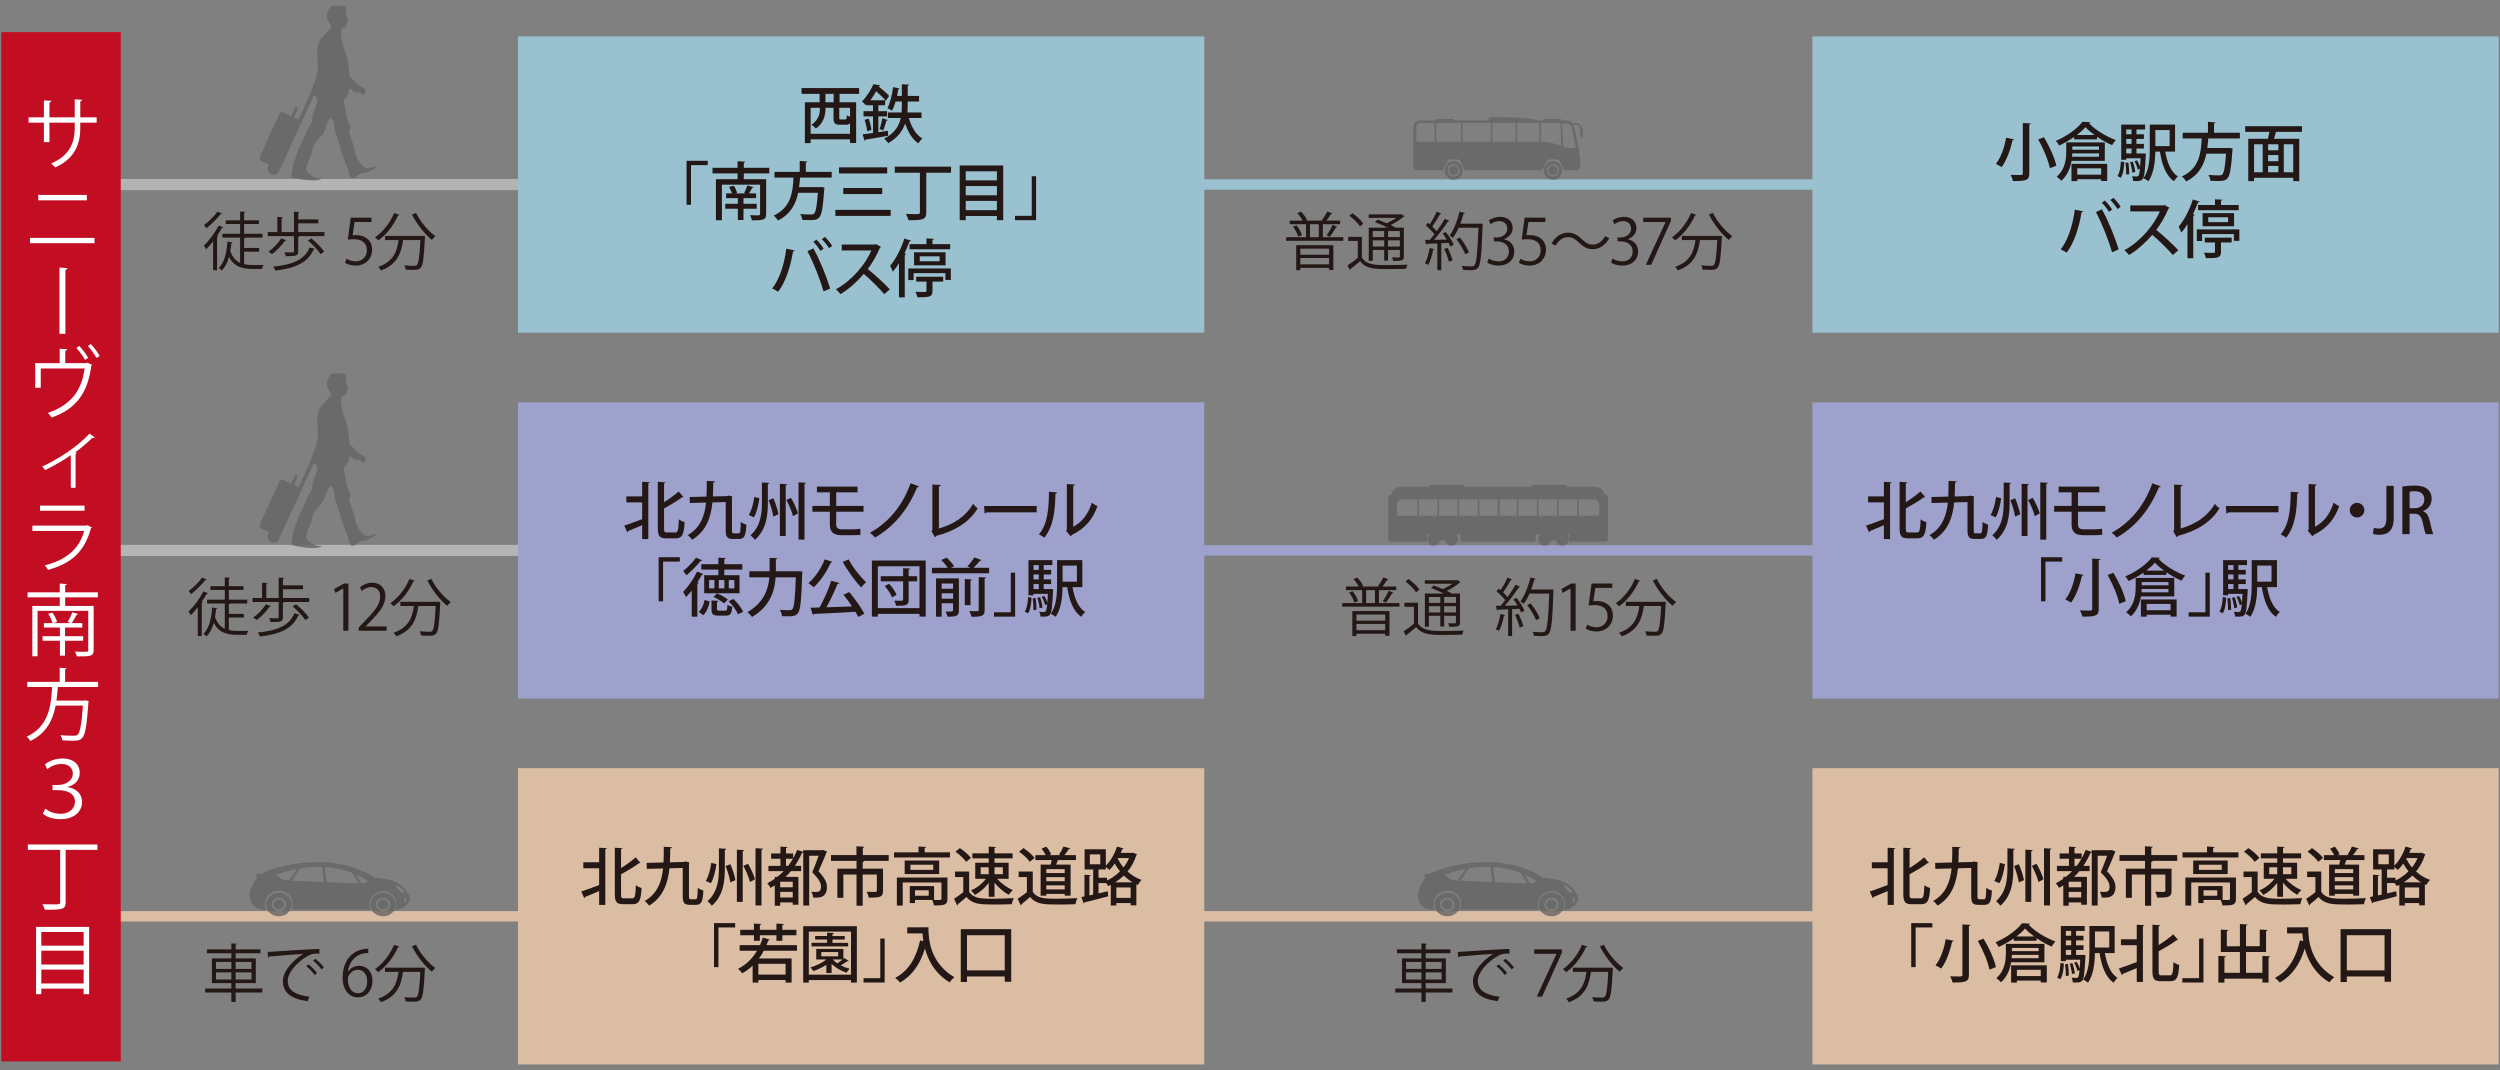
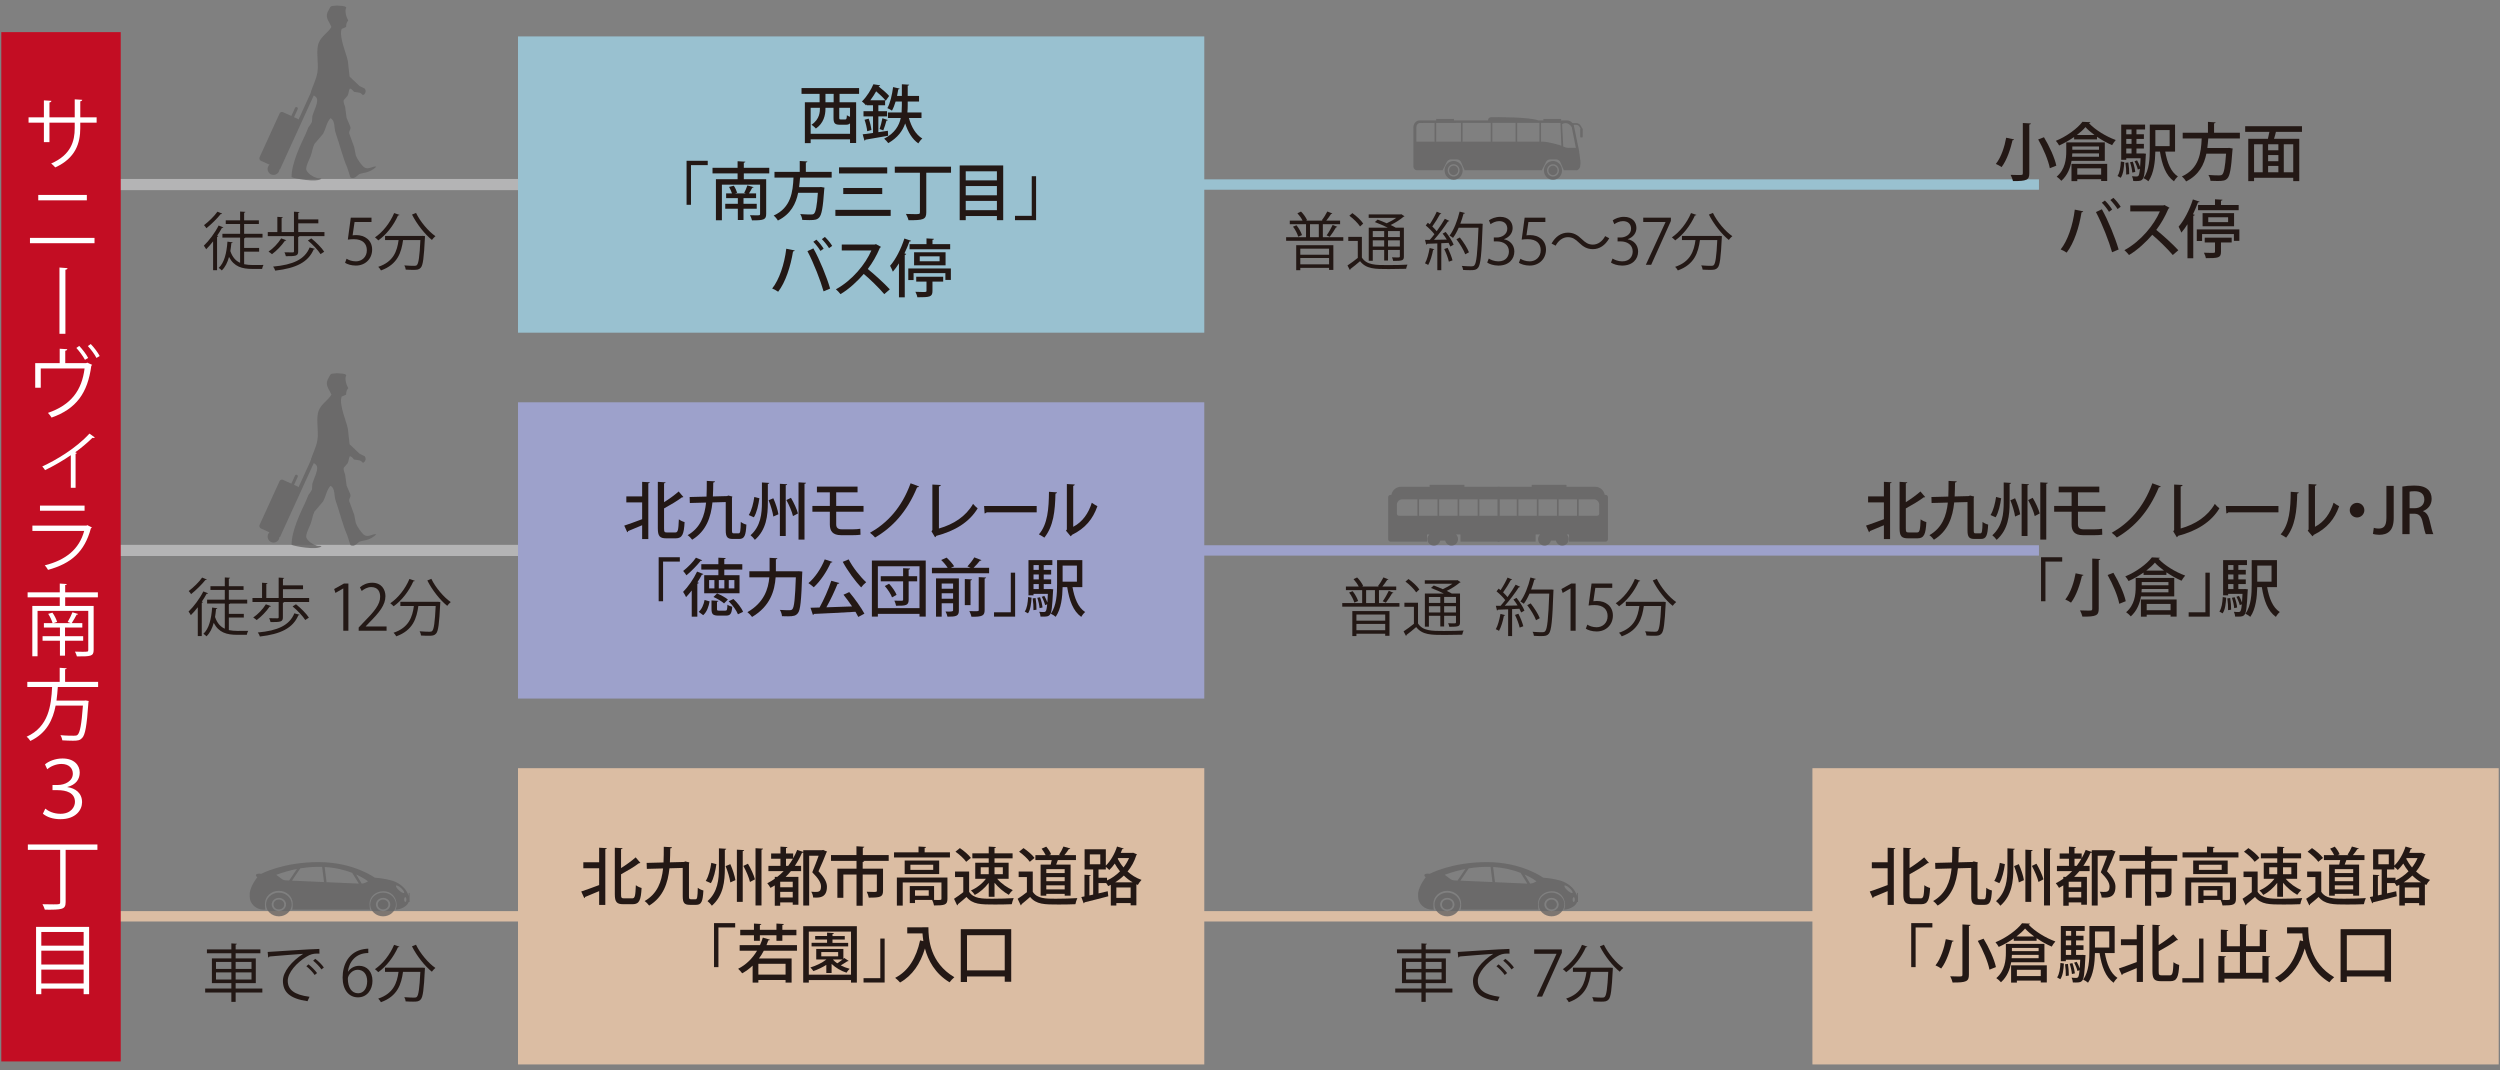
<svg xmlns="http://www.w3.org/2000/svg" id="uuid-f7ce8099-743c-4bac-acda-3692e77cee48" viewBox="0 0 1000 428">
  <rect x="0" y="0" width="1000" height="428" fill="#808080" stroke="none" />
  <defs>
    <style>.uuid-d6e1a2a5-a325-4d92-a8ad-3cd336a2e633{fill:#231815;}.uuid-2a2b2605-cd29-4ac0-937c-fa1f090de139{stroke:#dbbda3;}.uuid-2a2b2605-cd29-4ac0-937c-fa1f090de139,.uuid-bbd5cfa9-ef59-4976-90af-04d18034c4a8,.uuid-0cde0322-2833-4301-be36-d4b521cdf63c,.uuid-99ce14c1-7767-4b2c-b187-8fd55e6f2005,.uuid-0061aa5a-0ff9-4318-963f-d249d41303e2{fill:none;}.uuid-2a2b2605-cd29-4ac0-937c-fa1f090de139,.uuid-bbd5cfa9-ef59-4976-90af-04d18034c4a8,.uuid-99ce14c1-7767-4b2c-b187-8fd55e6f2005{stroke-width:4.149px;}.uuid-2a2b2605-cd29-4ac0-937c-fa1f090de139,.uuid-bbd5cfa9-ef59-4976-90af-04d18034c4a8,.uuid-99ce14c1-7767-4b2c-b187-8fd55e6f2005,.uuid-0061aa5a-0ff9-4318-963f-d249d41303e2{stroke-miterlimit:10;}.uuid-36892728-83c1-45fd-b8c0-404f120d822b{fill:#fff;}.uuid-bbd5cfa9-ef59-4976-90af-04d18034c4a8{stroke:#99c1d0;}.uuid-e911c756-4f69-47b7-bcb6-e5d13b74dbc3{clip-path:url(#uuid-a9c51a9f-f672-4e49-8918-9c1c9b3c8556);}.uuid-e0442dbe-1f6d-4b71-95f2-2a05f6f85ea5{opacity:.8;}.uuid-788169d8-8987-431d-ac58-d5d0988a099f{fill:#9da1cb;}.uuid-99a53959-9965-4515-9a19-185543152ff3{fill:#c30d23;}.uuid-02916e3c-edeb-40ba-811f-584127fb3f13{fill:#99c1d0;}.uuid-a05debcf-2848-4e3c-a70c-aefa37d35bf7{clip-path:url(#uuid-f3fb1484-c748-44ea-99a5-428bfd2d5840);}.uuid-78da658a-01d8-4a09-8623-b3594565992a{fill:#656464;}.uuid-99ce14c1-7767-4b2c-b187-8fd55e6f2005{stroke:#9da1cb;}.uuid-0061aa5a-0ff9-4318-963f-d249d41303e2{stroke:#b4b4b5;stroke-width:4.47px;}.uuid-f7b000df-0d66-4bf0-a79d-50195a9c2675{fill:#dbbda3;}</style>
    <clipPath id="uuid-f3fb1484-c748-44ea-99a5-428bfd2d5840">
      <rect class="uuid-0cde0322-2833-4301-be36-d4b521cdf63c" x="539.568" y="190.023" width="60.281" height="32.21" />
    </clipPath>
    <clipPath id="uuid-a9c51a9f-f672-4e49-8918-9c1c9b3c8556">
      <rect class="uuid-0cde0322-2833-4301-be36-d4b521cdf63c" x="599.027" y="190.023" width="59.841" height="32.21" />
    </clipPath>
  </defs>
  <line class="uuid-0061aa5a-0ff9-4318-963f-d249d41303e2" x1="24.265" y1="220.17" x2="402.57" y2="220.17" />
  <line class="uuid-99ce14c1-7767-4b2c-b187-8fd55e6f2005" x1="373.754" y1="220.17" x2="815.582" y2="220.17" />
-   <rect class="uuid-788169d8-8987-431d-ac58-d5d0988a099f" x="724.968" y="160.919" width="274.514" height="118.505" />
  <path class="uuid-d6e1a2a5-a325-4d92-a8ad-3cd336a2e633" d="M753.561,198.553v-5.819l3.074.176c-.025.202-.202.353-.604.428v22.295h-2.47v-5.542c-2.091.907-4.156,1.764-5.617,2.343,0,.227-.151.403-.328.479l-1.209-2.67c1.789-.58,4.484-1.562,7.154-2.57v-6.726h-6.323v-2.394h6.323ZM762.328,211.376c0,1.385.176,1.612,1.209,1.612h3.275c1.108,0,1.259-1.083,1.436-5.266.604.479,1.612.958,2.293,1.109-.252,4.761-.882,6.5-3.527,6.5h-3.804c-2.595,0-3.376-.882-3.376-4.006v-18.592l3.099.202c-.025.202-.202.353-.604.403v7.533c2.166-1.335,4.333-2.948,5.845-4.283l1.889,2.217c-.101.101-.302.176-.579.126-1.839,1.411-4.534,2.998-7.154,4.434v8.011Z" />
  <path class="uuid-d6e1a2a5-a325-4d92-a8ad-3cd336a2e633" d="M789.493,212.183c0,.982.126,1.159.781,1.159h1.864c.655,0,.807-.806.882-4.585.555.479,1.562.932,2.242,1.083-.227,4.384-.781,5.744-2.897,5.744h-2.519c-2.167,0-2.847-.756-2.847-3.426v-11.336l-5.316.151c-.604,5.82-2.418,11.462-8.111,14.914-.403-.58-1.159-1.36-1.814-1.814,5.14-2.947,6.827-7.759,7.382-13.049l-6.5.176-.075-2.394,6.752-.176c.101-2.066.101-4.207.101-6.273l3.274.176c-.024.277-.252.429-.68.479-.025,1.813-.051,3.678-.151,5.567l5.744-.151.353-.227,1.688.403c-.025.176-.075.428-.151.579v13Z" />
  <path class="uuid-d6e1a2a5-a325-4d92-a8ad-3cd336a2e633" d="M796.211,206.01c1.158-1.839,1.864-4.736,2.217-7.23l2.04.529c-.378,2.544-1.032,5.719-2.217,7.608l-2.04-.907ZM801.476,192.986l2.948.176c-.025.202-.177.353-.58.428v7.306c0,5.24-.529,10.933-5.189,15.04-.378-.58-1.209-1.436-1.738-1.839,4.106-3.653,4.56-8.667,4.56-13.201v-7.911ZM806.036,206.615c-.228-1.688-1.033-4.434-1.89-6.524l1.89-.781c.932,2.066,1.788,4.736,2.04,6.399l-2.04.907ZM808.655,193.515l2.923.176c-.025.202-.177.353-.58.403v20.305h-2.343v-20.884ZM813.896,206.438c-.378-1.688-1.512-4.383-2.646-6.424l1.84-.882c1.158,1.965,2.368,4.56,2.796,6.248l-1.99,1.058ZM816.112,192.936l2.998.176c-.025.227-.176.353-.604.428v22.295h-2.394v-22.9Z" />
  <path class="uuid-d6e1a2a5-a325-4d92-a8ad-3cd336a2e633" d="M831.185,204.7v5.039c0,1.184.528,1.99,2.217,1.99h4.434c.856,0,2.268-.076,2.998-.227.025.68.05,1.864.075,2.393-.756.126-2.166.176-3.048.176h-4.711c-3.376,0-4.51-1.663-4.51-4.283v-5.089h-6.979v-2.317h6.979v-5.442h-5.164v-2.292h16.249v2.292h-8.54v5.442h10.933v2.317h-10.933Z" />
  <path class="uuid-d6e1a2a5-a325-4d92-a8ad-3cd336a2e633" d="M864.318,194.573c-.126.251-.479.377-.781.377-4.006,9.725-9.825,15.997-16.804,20.053-.428-.529-1.335-1.386-2.04-1.889,6.727-3.779,12.646-9.851,16.249-19.801l3.376,1.26Z" />
  <path class="uuid-d6e1a2a5-a325-4d92-a8ad-3cd336a2e633" d="M872.272,211.401c5.895-1.688,10.782-4.837,13.654-9.85.453.58,1.335,1.386,1.839,1.789-3.325,5.517-9.095,9.069-16.576,11.009-.051.227-.228.479-.454.554l-1.436-2.368.353-.529v-18.188l3.376.176c-.025.277-.252.504-.756.58v16.828Z" />
  <path class="uuid-d6e1a2a5-a325-4d92-a8ad-3cd336a2e633" d="M890.342,202.408h21.035v2.52h-20.028c-.15.252-.479.428-.806.453l-.201-2.973Z" />
  <path class="uuid-d6e1a2a5-a325-4d92-a8ad-3cd336a2e633" d="M919.492,196.941c-.025.277-.252.454-.604.504-.151,7.003-.781,13-4.434,17.609-.555-.403-1.486-.957-2.192-1.31,3.527-4.005,3.98-10.429,4.031-17.03l3.199.227ZM925.992,210.721c3.754-1.94,6.146-5.467,7.432-9.624.529.428,1.638,1.058,2.242,1.386-1.814,5.139-4.837,8.842-10.178,11.462-.101.227-.328.428-.504.58l-1.89-2.268.353-.453v-18.189l3.175.176c-.051.252-.227.479-.63.554v16.375Z" />
  <path class="uuid-d6e1a2a5-a325-4d92-a8ad-3cd336a2e633" d="M945.744,204.07c0,1.612-1.311,2.922-2.923,2.922s-2.922-1.31-2.922-2.922,1.31-2.922,2.922-2.922c1.663,0,2.923,1.361,2.923,2.922Z" />
  <path class="uuid-d6e1a2a5-a325-4d92-a8ad-3cd336a2e633" d="M957.484,207.245c0,5.089-2.419,6.676-5.795,6.676-.882,0-1.914-.151-2.519-.378l.353-2.418c.479.176,1.134.302,1.914.302,1.94,0,3.124-.856,3.124-4.283v-12.798h2.923v12.898Z" />
  <path class="uuid-d6e1a2a5-a325-4d92-a8ad-3cd336a2e633" d="M969.203,204.474c1.437.529,2.242,1.889,2.695,3.93.58,2.519,1.059,4.509,1.437,5.24h-3.023c-.277-.554-.73-2.242-1.209-4.61-.529-2.569-1.461-3.552-3.502-3.552h-1.764v8.162h-2.896v-19.02c1.234-.227,2.947-.403,4.686-.403,2.52,0,4.282.454,5.492,1.537,1.008.882,1.536,2.217,1.536,3.779,0,2.469-1.512,4.157-3.451,4.888v.05ZM965.803,203.29c2.418,0,3.93-1.386,3.93-3.451,0-2.494-1.764-3.351-3.854-3.351-.982,0-1.688.075-2.041.176v6.625h1.966Z" />
  <path class="uuid-d6e1a2a5-a325-4d92-a8ad-3cd336a2e633" d="M816.414,240.505v-17.609h8.465v1.738h-6.701v15.871h-1.764Z" />
  <path class="uuid-d6e1a2a5-a325-4d92-a8ad-3cd336a2e633" d="M833.395,229.975c-.05.202-.276.353-.604.328-.73,3.25-2.191,7.91-4.383,10.757-.58-.428-1.663-1.007-2.293-1.259,2.167-2.67,3.527-7.079,4.132-10.48l3.148.655ZM836.896,223.425l3.225.176c-.025.227-.176.378-.63.454v19.448c0,2.67-.957,3.199-6.524,3.149-.151-.68-.579-1.814-.957-2.494,1.108.051,2.267.076,3.099.076,1.562,0,1.788,0,1.788-.705v-20.104ZM847.704,241.513c-.554-3.048-2.569-7.835-4.66-11.513l2.317-.882c2.166,3.577,4.282,8.238,4.938,11.362l-2.595,1.033Z" />
  <path class="uuid-d6e1a2a5-a325-4d92-a8ad-3cd336a2e633" d="M857.425,229.018c-1.839,1.285-3.905,2.469-5.996,3.401-.277-.529-.856-1.386-1.31-1.864,4.308-1.764,8.59-4.913,10.631-7.608l3.199.151c-.05.202-.277.353-.579.403,2.469,2.67,6.902,5.366,10.707,6.726-.529.58-1.084,1.411-1.462,2.066-1.965-.856-4.106-2.041-6.046-3.351v1.033h-9.145v-.957ZM869.693,238.566h-13.302c-.479,2.796-1.612,5.794-4.081,7.986-.353-.454-1.335-1.335-1.864-1.663,3.426-2.922,3.829-7.054,3.829-10.127v-3.577h15.418v7.381ZM856.366,246.678v-6.903h14.284v6.853h-2.418v-.731h-9.548v.781h-2.318ZM856.694,235.593c-.025.428-.051.881-.101,1.335h10.782v-1.335h-10.682ZM867.376,232.822h-10.682v1.285h10.682v-1.285ZM865.587,228.237c-1.411-1.033-2.695-2.116-3.628-3.174-.856,1.033-2.065,2.116-3.451,3.174h7.079ZM868.232,241.563h-9.548v2.52h9.548v-2.52Z" />
  <path class="uuid-d6e1a2a5-a325-4d92-a8ad-3cd336a2e633" d="M883.902,229.068v17.584h-8.439v-1.738h6.701v-15.846h1.738Z" />
  <path class="uuid-d6e1a2a5-a325-4d92-a8ad-3cd336a2e633" d="M890.479,239.07c-.151,2.368-.403,4.812-1.436,6.272l-1.285-.73c.907-1.31,1.234-3.577,1.335-5.794l1.386.252ZM898.011,235.593l1.134.126c0,.176-.025.428-.075.655-.303,6.374-.58,8.691-1.234,9.472-.479.604-.958.806-2.57.806-.378,0-.78,0-1.209-.025-.025-.58-.227-1.386-.504-1.915.807.101,1.512.101,1.839.101s.529-.05.73-.277c.252-.302.454-1.108.605-2.821l-.832.328c-.201-.907-.756-2.292-1.335-3.326l1.033-.353c.479.781.906,1.789,1.184,2.595h.025c.075-.907.151-2.041.201-3.426h-5.743v.605h-2.016v-14.083h9.548v1.965h-3.451v1.915h2.973v1.864h-2.973v1.965h2.973v1.864h-2.973v1.99h2.217l.453-.025ZM891.234,244.058c.051-1.285-.075-3.199-.303-4.711l1.159-.126c.252,1.486.378,3.401.353,4.661l-1.209.176ZM893.376,226.02h-2.116v1.915h2.116v-1.915ZM893.376,231.764v-1.965h-2.116v1.965h2.116ZM891.26,233.628v1.99h2.116v-1.99h-2.116ZM893.88,238.893c.479,1.285.881,2.998.982,4.106l-1.185.252c-.075-1.108-.453-2.821-.906-4.131l1.108-.227ZM910.783,234.862h-3.93c.781,4.409,2.242,8.137,5.063,9.951-.529.428-1.234,1.31-1.562,1.94-3.25-2.318-4.787-6.55-5.618-11.891h-1.839c-.076,3.854-.555,8.691-2.771,11.866-.403-.378-1.386-1.008-1.939-1.234,2.317-3.275,2.494-8.036,2.494-11.714v-9.724h10.102v10.807ZM908.617,226.247h-5.719v6.424h5.719v-6.424Z" />
  <path class="uuid-d6e1a2a5-a325-4d92-a8ad-3cd336a2e633" d="M551.588,241.23h8.188v1.436h-22.875v-1.436h7.961v-5.189h-6.499v-1.436h5.113c-.453-.957-1.259-2.066-2.065-2.947l1.437-.68c1.032,1.007,1.989,2.393,2.418,3.401l-.429.227h6.727l-.378-.176c.756-.932,1.688-2.444,2.192-3.477l2.015.806c-.075.151-.252.202-.528.202-.479.781-1.234,1.814-1.915,2.645h5.542v1.436h-6.902v5.189ZM541.737,241.054c-.302-1.159-1.158-2.821-2.091-4.031l1.411-.554c.957,1.184,1.839,2.822,2.191,3.93l-1.512.655ZM540.932,254.431v-10.001h14.863v9.9h-1.713v-.832h-11.513v.932h-1.638ZM554.082,245.815h-11.513v2.444h11.513v-2.444ZM542.569,252.088h11.513v-2.519h-11.513v2.519ZM546.448,236.041v5.189h3.527v-5.189h-3.527ZM557.382,237.099c-.101.151-.252.202-.528.202-.63,1.108-1.688,2.721-2.52,3.779l-1.234-.58c.806-1.108,1.839-2.922,2.418-4.182l1.864.781Z" />
  <path class="uuid-d6e1a2a5-a325-4d92-a8ad-3cd336a2e633" d="M567.203,241.104v8.289c1.939,2.998,5.517,2.998,10.304,2.998,2.745,0,5.97-.05,7.936-.176-.202.378-.454,1.159-.555,1.663-1.713.051-4.434.101-6.953.101-5.517,0-8.969,0-11.462-3.149-1.336,1.159-2.722,2.267-3.854,3.124,0,.227-.051.328-.228.403l-.957-1.814c1.234-.806,2.771-1.915,4.132-3.023v-6.802h-3.805v-1.612h5.442ZM563.398,231.607c1.638,1.159,3.527,2.897,4.333,4.182l-1.259,1.159c-.807-1.285-2.646-3.099-4.283-4.308l1.209-1.033ZM577.557,237.426c-1.587-.781-3.526-1.638-5.164-2.242l1.108-.982c1.108.403,2.394.907,3.628,1.461,1.335-.604,2.745-1.386,3.829-2.167h-11.034v-1.386h12.772l.276-.075,1.285.831c-.075.101-.252.176-.403.202-1.284,1.108-3.225,2.368-5.164,3.3.781.353,1.486.73,2.065,1.058h3.25v11.462c0,1.663-.529,1.839-4.282,1.839-.076-.454-.277-1.033-.479-1.436.73.025,1.436.051,1.939.051,1.083,0,1.209,0,1.209-.454v-2.57h-4.736v4.258h-1.536v-4.258h-4.561v4.358h-1.612v-13.251h7.608ZM576.121,238.787h-4.561v2.393h4.561v-2.393ZM571.561,244.984h4.561v-2.494h-4.561v2.494ZM582.394,241.18v-2.393h-4.736v2.393h4.736ZM577.657,244.984h4.736v-2.494h-4.736v2.494Z" />
  <path class="uuid-d6e1a2a5-a325-4d92-a8ad-3cd336a2e633" d="M602.07,246.042c-.05.151-.201.252-.504.252-.402,2.141-1.108,4.56-1.965,6.046-.302-.202-.907-.479-1.284-.655.831-1.411,1.461-3.829,1.864-6.122l1.889.479ZM604.867,231.808c-.126.176-.328.227-.529.202-.781,1.461-2.041,3.502-3.099,4.938.68.655,1.31,1.31,1.764,1.89,1.234-1.713,2.418-3.502,3.25-4.963l1.813.856c-.075.151-.277.202-.555.202-1.41,2.192-3.627,5.165-5.593,7.356,1.612-.025,3.351-.05,5.114-.101-.504-.832-1.083-1.688-1.662-2.393.705-.378.982-.504,1.234-.655,1.284,1.587,2.645,3.703,3.174,5.089l-1.31.756c-.177-.428-.403-.932-.706-1.486l-2.922.151v10.782h-1.587v-10.707c-1.562.05-2.973.126-4.081.151-.051.201-.202.302-.378.327l-.454-1.889h1.89c.604-.68,1.234-1.436,1.864-2.268-.806-1.083-2.242-2.494-3.477-3.501l.831-1.083c.252.202.504.403.781.605.982-1.461,2.142-3.552,2.797-5.039l1.839.781ZM607.865,251.03c-.277-1.36-1.084-3.477-1.864-5.063l1.36-.479c.806,1.587,1.637,3.653,1.965,5.013l-1.461.529ZM620.512,235.789l.906.101c0,.151-.025.378-.05.555-.403,11.815-.807,15.77-1.814,17.004-.68.832-1.36.982-3.099.982-.856,0-1.889-.025-2.896-.101-.051-.479-.228-1.159-.555-1.612,1.738.151,3.325.176,3.955.176.504,0,.832-.076,1.108-.403.832-.882,1.26-4.787,1.638-15.04h-7.91c-.681,1.562-1.461,2.973-2.268,4.056-.327-.252-.957-.68-1.386-.907,1.688-2.191,3.149-5.945,4.031-9.598l2.116.554c-.051.227-.277.302-.555.277-.353,1.335-.78,2.67-1.284,3.98h7.684l.378-.025ZM612.273,241.356c1.461,1.839,3.023,4.283,3.628,5.92l-1.486.806c-.58-1.612-2.091-4.157-3.527-6.021l1.386-.706Z" />
  <path class="uuid-d6e1a2a5-a325-4d92-a8ad-3cd336a2e633" d="M628.217,252.29v-16.904h-.05l-3.099,1.789-.504-1.562,3.904-2.192h1.789v18.869h-2.041Z" />
  <path class="uuid-d6e1a2a5-a325-4d92-a8ad-3cd336a2e633" d="M644.905,233.42v1.738h-6.777l-.781,5.341c.403-.05.807-.101,1.462-.101,3.351,0,6.349,1.99,6.349,5.794,0,3.729-2.771,6.399-6.5,6.399-1.89,0-3.477-.554-4.333-1.108l.604-1.638c.705.479,2.091,1.058,3.729,1.058,2.368,0,4.408-1.738,4.384-4.459,0-2.595-1.663-4.409-5.19-4.409-1.007,0-1.788.076-2.418.176l1.184-8.792h8.289Z" />
  <path class="uuid-d6e1a2a5-a325-4d92-a8ad-3cd336a2e633" d="M656.124,232.312c-.102.176-.277.252-.605.227-1.763,3.98-4.686,7.709-7.885,9.977-.303-.328-.907-.907-1.335-1.209,3.124-2.116,6.021-5.769,7.658-9.724l2.167.73ZM664.94,240.726l.403-.025.957.101c0,.176-.024.403-.024.605-.403,8.137-.781,11.059-1.663,12.017-.705.806-1.461.882-2.998.882-.856,0-1.939-.025-3.022-.101-.025-.504-.252-1.209-.555-1.688,1.713.151,3.351.177,3.955.177.529,0,.831-.051,1.083-.328.655-.655,1.059-3.275,1.386-9.976h-6.928c-.68,4.837-2.091,9.724-8.843,12.143-.227-.428-.68-1.083-1.083-1.436,6.097-2.041,7.532-6.273,8.138-10.707h-5.417v-1.663h14.611ZM662.724,231.531c1.663,3.477,4.963,7.381,7.76,9.296-.454.353-1.084,1.033-1.411,1.511-2.821-2.242-6.071-6.374-7.961-10.152l1.612-.655Z" />
  <path class="uuid-d6e1a2a5-a325-4d92-a8ad-3cd336a2e633" d="M79.114,242.893c-.907,1.184-1.864,2.267-2.771,3.174-.177-.353-.655-1.083-.932-1.436,2.015-1.915,4.409-5.064,5.92-8.062l1.89.73c-.101.201-.353.252-.58.227-.554,1.033-1.209,2.091-1.915,3.124l.479.151c-.05.151-.202.277-.504.302v13.327h-1.587v-11.538ZM82.717,231.783c-.101.227-.353.227-.554.201-1.36,1.738-3.754,4.082-5.719,5.668-.202-.328-.655-.932-.958-1.234,1.864-1.411,4.157-3.628,5.366-5.391l1.864.756ZM91.534,247.024v5.013c1.083.227,2.242.328,3.451.328.58,0,3.477,0,4.283-.025-.227.378-.479,1.134-.554,1.587h-3.854c-4.131,0-7.331-.857-9.372-4.787-.604,2.242-1.537,4.106-2.897,5.391-.277-.302-.832-.781-1.234-1.008,2.242-2.041,3.174-5.92,3.501-10.505l2.066.277c-.025.202-.202.302-.504.328-.101,1.083-.227,2.141-.403,3.174.856,2.519,2.217,3.93,3.905,4.686v-10.077h-7.079v-1.537h7.079v-3.905h-5.744v-1.486h5.744v-3.501l2.116.126c-.025.176-.177.302-.504.353v3.023h5.895v1.486h-5.895v3.905h7.356v1.537h-6.877c-.05.125-.202.227-.479.277v3.854h5.996v1.486h-5.996Z" />
  <path class="uuid-d6e1a2a5-a325-4d92-a8ad-3cd336a2e633" d="M113.181,239.189h10.48v1.612h-10.001c-.05.151-.202.252-.504.328v5.794c0,1.839-.907,1.915-4.938,1.915-.076-.479-.328-1.083-.554-1.562,1.562.05,2.897.05,3.3.05.403-.025.504-.126.504-.428v-6.097h-10.48v-1.612h3.83v-6.096l2.191.151c-.025.176-.151.302-.479.353v5.593h4.938v-8.162l2.217.151c-.025.177-.151.303-.504.328v2.62h8.036v1.562h-8.036v3.501ZM108.394,242.464c-.076.151-.277.252-.554.202-1.31,1.94-3.351,4.031-5.165,5.366-.328-.302-.982-.781-1.386-1.033,1.814-1.209,3.83-3.3,5.064-5.29l2.041.755ZM119.831,245.891c-.05.151-.201.227-.503.252-2.167,5.089-7.029,7.507-15.368,8.465-.126-.504-.479-1.184-.831-1.612,7.96-.731,12.646-2.847,14.611-7.659l2.091.554ZM122.099,248.007c-.958-1.537-3.124-3.854-5.063-5.441l1.36-.856c1.939,1.537,4.157,3.753,5.164,5.34l-1.461.958Z" />
  <path class="uuid-d6e1a2a5-a325-4d92-a8ad-3cd336a2e633" d="M137.315,252.29v-16.904h-.05l-3.099,1.789-.504-1.562,3.905-2.192h1.789v18.869h-2.041Z" />
  <path class="uuid-d6e1a2a5-a325-4d92-a8ad-3cd336a2e633" d="M154.63,252.29h-11.16v-1.285l1.839-1.94c4.484-4.535,6.752-7.281,6.752-10.354,0-2.016-.882-3.879-3.603-3.879-1.512,0-2.872.831-3.779,1.562l-.706-1.461c1.159-1.033,2.872-1.839,4.887-1.839,3.804,0,5.315,2.771,5.315,5.366,0,3.552-2.494,6.575-6.398,10.505l-1.486,1.562v.051h8.338v1.713Z" />
  <path class="uuid-d6e1a2a5-a325-4d92-a8ad-3cd336a2e633" d="M165.939,232.312c-.101.176-.277.252-.604.227-1.764,3.98-4.686,7.709-7.885,9.977-.302-.328-.907-.907-1.335-1.209,3.124-2.116,6.021-5.769,7.659-9.724l2.167.73ZM174.757,240.726l.403-.025.958.101c0,.176-.025.403-.025.605-.403,8.137-.781,11.059-1.663,12.017-.706.806-1.461.882-2.998.882-.856,0-1.939-.025-3.023-.101-.025-.504-.252-1.209-.554-1.688,1.713.151,3.351.177,3.955.177.529,0,.832-.051,1.083-.328.655-.655,1.058-3.275,1.386-9.976h-6.928c-.68,4.837-2.091,9.724-8.842,12.143-.227-.428-.68-1.083-1.083-1.436,6.097-2.041,7.533-6.273,8.137-10.707h-5.417v-1.663h14.612ZM172.54,231.531c1.663,3.477,4.963,7.381,7.759,9.296-.453.353-1.083,1.033-1.411,1.511-2.821-2.242-6.071-6.374-7.96-10.152l1.612-.655Z" />
  <line class="uuid-2a2b2605-cd29-4ac0-937c-fa1f090de139" x1="24.265" y1="366.522" x2="739.51" y2="366.522" />
  <rect class="uuid-f7b000df-0d66-4bf0-a79d-50195a9c2675" x="724.968" y="307.271" width="274.514" height="118.505" />
  <path class="uuid-d6e1a2a5-a325-4d92-a8ad-3cd336a2e633" d="M755.056,344.905v-5.819l3.074.176c-.025.202-.202.353-.604.428v22.295h-2.47v-5.542c-2.091.907-4.156,1.764-5.617,2.343,0,.227-.151.403-.328.479l-1.209-2.67c1.789-.58,4.484-1.562,7.154-2.57v-6.726h-6.323v-2.394h6.323ZM763.823,357.728c0,1.385.176,1.612,1.209,1.612h3.275c1.108,0,1.259-1.083,1.436-5.266.604.479,1.612.958,2.293,1.109-.252,4.761-.882,6.5-3.527,6.5h-3.804c-2.595,0-3.376-.882-3.376-4.006v-18.592l3.099.202c-.025.202-.201.353-.604.403v7.533c2.166-1.335,4.333-2.948,5.845-4.283l1.889,2.217c-.101.101-.302.176-.579.126-1.839,1.411-4.534,2.998-7.154,4.434v8.011Z" />
  <path class="uuid-d6e1a2a5-a325-4d92-a8ad-3cd336a2e633" d="M790.988,358.534c0,.982.126,1.159.781,1.159h1.864c.655,0,.807-.806.882-4.585.555.479,1.562.932,2.242,1.083-.227,4.384-.781,5.744-2.897,5.744h-2.519c-2.167,0-2.847-.756-2.847-3.426v-11.336l-5.316.151c-.604,5.82-2.418,11.462-8.111,14.914-.403-.58-1.159-1.36-1.814-1.814,5.14-2.947,6.827-7.759,7.382-13.049l-6.5.176-.075-2.394,6.752-.176c.101-2.066.101-4.207.101-6.273l3.274.176c-.024.277-.252.429-.68.479-.025,1.813-.051,3.678-.151,5.567l5.744-.151.353-.227,1.688.403c-.025.176-.075.428-.151.579v13Z" />
  <path class="uuid-d6e1a2a5-a325-4d92-a8ad-3cd336a2e633" d="M797.706,352.362c1.158-1.839,1.864-4.736,2.217-7.23l2.04.529c-.378,2.544-1.032,5.719-2.217,7.608l-2.04-.907ZM802.971,339.337l2.948.176c-.025.202-.177.353-.58.428v7.306c0,5.24-.529,10.933-5.189,15.04-.378-.58-1.209-1.436-1.738-1.839,4.106-3.653,4.56-8.667,4.56-13.201v-7.911ZM807.531,352.966c-.228-1.688-1.033-4.434-1.89-6.524l1.89-.781c.932,2.066,1.788,4.736,2.04,6.399l-2.04.907ZM810.15,339.867l2.923.176c-.025.202-.177.353-.579.403v20.305h-2.344v-20.884ZM815.391,352.79c-.378-1.688-1.512-4.383-2.646-6.424l1.84-.882c1.158,1.965,2.368,4.56,2.796,6.248l-1.99,1.058ZM817.607,339.287l2.998.176c-.025.227-.176.353-.604.428v22.295h-2.394v-22.9Z" />
  <path class="uuid-d6e1a2a5-a325-4d92-a8ad-3cd336a2e633" d="M836.702,340.068h7.508c.428-.075.453-.101.479-.101.101.05.176.126,1.562.68-.05.101-.126.252-.252.302-.831,2.167-1.965,4.862-3.199,7.558,2.418,2.57,3.376,4.434,3.376,6.172,0,4.358-2.947,4.358-4.434,4.358-.354,0-.731,0-1.084-.025-.025-.655-.327-1.663-.756-2.318.504.05,1.008.076,1.437.076,1.436,0,2.469,0,2.469-2.192,0-1.511-1.008-3.149-3.502-5.668.982-2.368,1.864-4.636,2.545-6.601h-3.779v19.902h-2.368v-21.187c-.151.076-.302.126-.504.101-.806,1.864-1.764,3.603-2.847,5.215h2.494v2.116h-4.081c-.655.806-1.36,1.562-2.116,2.292h5.114v11.16h-2.268v-.957h-5.013v1.335h-2.167v-8.112c-.555.353-1.134.68-1.713.982-.277-.504-.882-1.411-1.285-1.864,1.033-.504,2.041-1.108,2.998-1.789v-.756h1.008c.907-.706,1.738-1.461,2.544-2.292h-6.097v-2.116h4.812v-2.847h-3.729v-2.091h3.729v-2.746l2.796.176c-.025.202-.201.353-.579.403v2.167h2.872v1.915c.604-1.058,1.158-2.192,1.612-3.351l2.418.806v-.706ZM832.495,354.906v-2.217h-5.013v2.217h5.013ZM827.482,358.987h5.013v-2.242h-5.013v2.242ZM829.8,346.341h.882c.68-.907,1.31-1.839,1.889-2.847h-2.771v2.847Z" />
  <path class="uuid-d6e1a2a5-a325-4d92-a8ad-3cd336a2e633" d="M870.882,342.033v2.317h-10.228v.025h.428c-.025.227-.201.353-.604.428v2.67h8.137v8.842c0,2.494-1.083,2.746-5.693,2.746-.126-.706-.479-1.713-.831-2.368.982.05,1.939.076,2.646.076,1.209,0,1.41,0,1.41-.504v-6.449h-5.668v12.47h-2.469v-12.47h-5.266v9.296h-2.393v-11.639h7.658v-3.124h-10.203v-2.317h10.178v-3.527l3.149.201c-.025.202-.202.353-.604.428v2.897h10.354Z" />
  <path class="uuid-d6e1a2a5-a325-4d92-a8ad-3cd336a2e633" d="M885.258,340.925h10.127v2.065h-22.371v-2.065h9.8v-2.318l3.023.176c-.025.227-.177.353-.579.403v1.738ZM894.377,351.001v8.54c0,2.418-1.134,2.646-5.366,2.646-.101-.68-.453-1.612-.755-2.217h-6.853v1.26h-2.091v-6.802h9.724v5.542c.58,0,1.083.025,1.512.025,1.234,0,1.436-.025,1.436-.479v-6.525h-15.493v9.246h-2.343v-11.236h20.229ZM877.271,344.225h13.806v5.391h-13.806v-5.391ZM888.684,347.953v-2.066h-9.119v2.066h9.119ZM886.895,358.307v-2.191h-5.491v2.191h5.491Z" />
  <path class="uuid-d6e1a2a5-a325-4d92-a8ad-3cd336a2e633" d="M903.057,348.608v8.112c1.764,2.771,5.215,2.771,9.17,2.771,2.872,0,6.398-.101,8.666-.252-.277.58-.655,1.713-.781,2.444-1.738.076-4.282.126-6.65.126-5.719,0-8.969,0-11.463-3.023-1.184,1.058-2.418,2.091-3.426,2.897,0,.277-.075.378-.302.479l-1.26-2.645c1.134-.731,2.494-1.663,3.703-2.646v-6.046h-3.301v-2.217h5.644ZM899.354,339.237c1.612,1.083,3.526,2.695,4.408,3.93l-1.889,1.562c-.807-1.209-2.671-2.922-4.283-4.056l1.764-1.436ZM910.892,358.71v-5.567c-1.512,2.015-3.553,3.804-5.567,4.837-.328-.555-1.033-1.386-1.537-1.814,2.217-.907,4.535-2.721,5.971-4.635h-4.258v-6.449h5.392v-1.738h-6.55v-2.016h6.55v-2.695l2.896.176c-.024.201-.201.353-.579.403v2.116h7.23v2.016h-7.23v1.738h5.644v6.449h-4.561c1.562,1.839,4.057,3.602,6.223,4.509-.529.453-1.26,1.31-1.612,1.889-1.939-1.058-4.081-2.872-5.693-4.812v5.593h-2.317ZM907.692,346.895v2.796h3.199v-2.796h-3.199ZM916.534,346.895h-3.325v2.796h3.325v-2.796Z" />
  <path class="uuid-d6e1a2a5-a325-4d92-a8ad-3cd336a2e633" d="M928.505,348.608v8.112c1.764,2.771,5.215,2.771,9.17,2.771,2.872,0,6.398-.101,8.666-.252-.277.58-.655,1.713-.781,2.444-1.738.076-4.282.126-6.65.126-5.719,0-8.969,0-11.462-3.023-1.185,1.058-2.419,2.091-3.427,2.897,0,.277-.075.378-.302.479l-1.26-2.645c1.134-.731,2.494-1.663,3.703-2.646v-6.046h-3.301v-2.217h5.644ZM924.802,339.237c1.612,1.083,3.526,2.695,4.408,3.93l-1.889,1.562c-.807-1.209-2.671-2.922-4.283-4.056l1.764-1.436ZM931.654,345.837h4.03c.151-.579.277-1.209.403-1.813h-6.525v-1.965h4.106c-.378-.806-1.008-1.813-1.612-2.595l1.84-.806c.806.907,1.637,2.167,1.939,3.048l-.781.353h4.484l-.504-.201c.63-.907,1.36-2.268,1.738-3.25l2.771.781c-.101.202-.303.277-.63.277-.429.705-1.108,1.637-1.764,2.393h4.636v1.965h-7.23c-.201.554-.429,1.209-.681,1.813h5.77v12.42h-2.368v-.706h-7.356v.706h-2.267v-12.42ZM941.277,349.238v-1.587h-7.356v1.587h7.356ZM933.921,350.85v1.638h7.356v-1.638h-7.356ZM933.921,355.763h7.356v-1.637h-7.356v1.637Z" />
  <path class="uuid-d6e1a2a5-a325-4d92-a8ad-3cd336a2e633" d="M968.64,341.076l1.588.706c-.076.151-.202.252-.303.327-.781,2.494-1.99,4.661-3.502,6.5,1.537,1.385,3.401,2.595,5.593,3.351-.479.453-1.159,1.385-1.486,2.015-.201-.076-.378-.176-.579-.252v8.414h-2.293v-.907h-5.719v.982h-2.217v-8.288c-.353.176-.705.353-1.058.504-.177-.353-.504-.806-.807-1.209h-3.048v4.132l3.678-.857.227,2.016c-3.451.932-7.154,1.839-9.497,2.418-.025.227-.177.353-.353.403l-.933-2.519,1.26-.252v-8.666l2.52.151c-.025.202-.177.328-.555.378v7.734l1.512-.328v-10.052h-3.426v-8.087h8.489v6.55c1.864-1.789,3.553-4.686,4.484-7.633l2.671.806c-.076.176-.277.277-.605.252-.176.504-.377.982-.579,1.486h4.535l.402-.076ZM951.333,341.756v3.955h4.182v-3.955h-4.182ZM958.21,351.102v1.083c1.864-.856,3.653-2.091,5.19-3.653-.832-1.008-1.512-2.066-2.092-3.099-.68.982-1.436,1.839-2.191,2.569-.327-.353-.907-.881-1.386-1.259v1.033h-2.922v3.325h3.4ZM968.464,352.941c-1.335-.781-2.494-1.713-3.527-2.721-1.058,1.033-2.242,1.939-3.451,2.721h6.979ZM961.938,359.139h5.719v-4.157h-5.719v4.157ZM962.493,343.52c.604,1.159,1.36,2.317,2.317,3.451.882-1.134,1.638-2.393,2.217-3.753h-4.358l-.176.302Z" />
  <path class="uuid-d6e1a2a5-a325-4d92-a8ad-3cd336a2e633" d="M764.485,386.857v-17.609h8.465v1.738h-6.701v15.871h-1.764Z" />
  <path class="uuid-d6e1a2a5-a325-4d92-a8ad-3cd336a2e633" d="M781.466,376.327c-.05.202-.276.353-.604.328-.73,3.25-2.191,7.91-4.383,10.757-.58-.428-1.663-1.007-2.293-1.259,2.167-2.67,3.527-7.079,4.132-10.48l3.148.655ZM784.968,369.777l3.225.176c-.025.227-.176.378-.63.454v19.448c0,2.67-.957,3.199-6.524,3.149-.151-.68-.579-1.814-.957-2.494,1.108.051,2.267.076,3.099.076,1.562,0,1.788,0,1.788-.705v-20.104ZM795.775,387.865c-.554-3.048-2.569-7.835-4.66-11.513l2.317-.882c2.166,3.577,4.282,8.238,4.938,11.362l-2.595,1.033Z" />
  <path class="uuid-d6e1a2a5-a325-4d92-a8ad-3cd336a2e633" d="M805.496,375.37c-1.839,1.285-3.905,2.469-5.996,3.401-.277-.529-.856-1.386-1.31-1.864,4.308-1.764,8.59-4.913,10.631-7.608l3.199.151c-.05.202-.277.353-.579.403,2.469,2.67,6.902,5.366,10.707,6.726-.529.58-1.084,1.411-1.462,2.066-1.965-.856-4.106-2.041-6.046-3.351v1.033h-9.145v-.957ZM817.765,384.917h-13.302c-.479,2.796-1.612,5.794-4.081,7.986-.353-.454-1.335-1.335-1.864-1.663,3.426-2.922,3.829-7.054,3.829-10.127v-3.577h15.418v7.381ZM804.438,393.029v-6.903h14.284v6.853h-2.418v-.731h-9.548v.781h-2.318ZM804.766,381.945c-.025.428-.051.881-.101,1.335h10.782v-1.335h-10.682ZM815.447,379.173h-10.682v1.285h10.682v-1.285ZM813.658,374.588c-1.411-1.033-2.695-2.116-3.628-3.174-.856,1.033-2.065,2.116-3.451,3.174h7.079ZM816.304,387.915h-9.548v2.52h9.548v-2.52Z" />
  <path class="uuid-d6e1a2a5-a325-4d92-a8ad-3cd336a2e633" d="M825.564,385.421c-.151,2.368-.403,4.812-1.436,6.272l-1.285-.73c.907-1.31,1.234-3.577,1.335-5.794l1.386.252ZM833.097,381.945l1.134.126c0,.176-.025.428-.075.655-.303,6.374-.58,8.691-1.234,9.472-.479.604-.958.806-2.57.806-.378,0-.78,0-1.209-.025-.025-.58-.227-1.386-.504-1.915.807.101,1.512.101,1.839.101s.529-.05.73-.277c.252-.302.454-1.108.605-2.821l-.832.328c-.201-.907-.756-2.292-1.335-3.326l1.033-.353c.479.781.906,1.789,1.184,2.595h.025c.075-.907.151-2.041.201-3.426h-5.743v.605h-2.016v-14.083h9.548v1.965h-3.451v1.915h2.973v1.864h-2.973v1.965h2.973v1.864h-2.973v1.99h2.217l.453-.025ZM826.32,390.409c.051-1.285-.075-3.199-.303-4.711l1.159-.126c.252,1.486.378,3.401.353,4.661l-1.209.176ZM828.462,372.372h-2.116v1.915h2.116v-1.915ZM828.462,378.115v-1.965h-2.116v1.965h2.116ZM826.346,379.979v1.99h2.116v-1.99h-2.116ZM828.966,385.245c.479,1.285.881,2.998.982,4.106l-1.185.252c-.075-1.108-.453-2.821-.906-4.131l1.108-.227ZM845.869,381.214h-3.93c.781,4.409,2.242,8.137,5.063,9.951-.529.428-1.234,1.31-1.562,1.94-3.25-2.318-4.787-6.55-5.618-11.891h-1.839c-.076,3.854-.555,8.691-2.771,11.866-.403-.378-1.386-1.008-1.939-1.234,2.317-3.275,2.494-8.036,2.494-11.714v-9.724h10.102v10.807ZM843.703,372.598h-5.719v6.424h5.719v-6.424Z" />
  <path class="uuid-d6e1a2a5-a325-4d92-a8ad-3cd336a2e633" d="M854.698,375.697v-5.819l3.074.176c-.025.202-.202.353-.604.428v22.295h-2.47v-5.542c-2.091.907-4.156,1.764-5.617,2.343,0,.227-.151.403-.328.479l-1.209-2.67c1.789-.58,4.484-1.562,7.154-2.57v-6.726h-6.323v-2.394h6.323ZM863.466,388.52c0,1.385.176,1.612,1.209,1.612h3.275c1.108,0,1.259-1.083,1.436-5.266.604.479,1.612.958,2.293,1.109-.252,4.761-.882,6.5-3.527,6.5h-3.804c-2.595,0-3.376-.882-3.376-4.006v-18.592l3.099.202c-.025.202-.201.353-.604.403v7.533c2.166-1.335,4.333-2.948,5.845-4.283l1.889,2.217c-.101.101-.302.176-.579.126-1.839,1.411-4.534,2.998-7.154,4.434v8.011Z" />
  <path class="uuid-d6e1a2a5-a325-4d92-a8ad-3cd336a2e633" d="M881.378,375.42v17.584h-8.438v-1.738h6.7v-15.846h1.738Z" />
  <path class="uuid-d6e1a2a5-a325-4d92-a8ad-3cd336a2e633" d="M904.959,382.348l3.073.176c-.025.202-.201.353-.604.428v10.052h-2.469v-1.537h-15.191v1.562h-2.418v-10.682l3.023.176c-.025.202-.202.353-.605.403v6.197h6.197v-8.313h-7.633v-8.969l2.998.177c-.025.227-.202.353-.604.428v6.046h5.239v-8.893l3.049.201c-.025.202-.177.353-.604.403v8.288h5.491v-6.676l3.124.176c-.025.227-.201.378-.604.428v8.389h-8.011v8.313h6.55v-6.777Z" />
  <path class="uuid-d6e1a2a5-a325-4d92-a8ad-3cd336a2e633" d="M920.849,370.911h2.443c0,4.66.604,14.183,10.379,19.977-.529.403-1.512,1.436-1.914,2.041-5.845-3.527-8.591-8.792-9.851-13.528-1.864,6.122-5.014,10.807-9.951,13.604-.402-.504-1.36-1.411-1.965-1.864,5.315-2.721,8.465-7.986,9.977-14.989l1.31.302c-.176-1.108-.277-2.141-.353-3.099h-6.097v-2.418h6.021v-.025Z" />
  <path class="uuid-d6e1a2a5-a325-4d92-a8ad-3cd336a2e633" d="M936.234,371.666h20.18v21.036h-2.596v-2.116h-15.09v2.217h-2.494v-21.136ZM938.729,388.142h15.09v-14.058h-15.09v14.058Z" />
  <rect class="uuid-f7b000df-0d66-4bf0-a79d-50195a9c2675" x="207.2" y="307.271" width="274.514" height="118.505" />
  <path class="uuid-d6e1a2a5-a325-4d92-a8ad-3cd336a2e633" d="M239.654,344.905v-5.819l3.073.176c-.025.202-.201.353-.604.428v22.295h-2.469v-5.542c-2.091.907-4.157,1.764-5.618,2.343,0,.227-.151.403-.327.479l-1.209-2.67c1.789-.58,4.484-1.562,7.155-2.57v-6.726h-6.323v-2.394h6.323ZM248.421,357.728c0,1.385.177,1.612,1.209,1.612h3.275c1.108,0,1.26-1.083,1.436-5.266.604.479,1.612.958,2.292,1.109-.252,4.761-.882,6.5-3.527,6.5h-3.804c-2.595,0-3.375-.882-3.375-4.006v-18.592l3.099.202c-.025.202-.202.353-.605.403v7.533c2.167-1.335,4.333-2.948,5.845-4.283l1.89,2.217c-.101.101-.302.176-.58.126-1.839,1.411-4.535,2.998-7.155,4.434v8.011Z" />
  <path class="uuid-d6e1a2a5-a325-4d92-a8ad-3cd336a2e633" d="M275.587,358.534c0,.982.126,1.159.781,1.159h1.864c.655,0,.806-.806.882-4.585.554.479,1.562.932,2.242,1.083-.227,4.384-.781,5.744-2.897,5.744h-2.52c-2.167,0-2.847-.756-2.847-3.426v-11.336l-5.315.151c-.604,5.82-2.418,11.462-8.112,14.914-.403-.58-1.159-1.36-1.814-1.814,5.139-2.947,6.827-7.759,7.381-13.049l-6.5.176-.076-2.394,6.751-.176c.101-2.066.101-4.207.101-6.273l3.275.176c-.025.277-.252.429-.68.479-.025,1.813-.051,3.678-.151,5.567l5.744-.151.353-.227,1.688.403c-.025.176-.076.428-.151.579v13Z" />
  <path class="uuid-d6e1a2a5-a325-4d92-a8ad-3cd336a2e633" d="M282.304,352.362c1.159-1.839,1.864-4.736,2.217-7.23l2.041.529c-.378,2.544-1.033,5.719-2.217,7.608l-2.041-.907ZM287.57,339.337l2.947.176c-.025.202-.176.353-.58.428v7.306c0,5.24-.529,10.933-5.189,15.04-.378-.58-1.209-1.436-1.738-1.839,4.106-3.653,4.56-8.667,4.56-13.201v-7.911ZM292.129,352.966c-.227-1.688-1.033-4.434-1.889-6.524l1.889-.781c.932,2.066,1.789,4.736,2.041,6.399l-2.041.907ZM294.75,339.867l2.922.176c-.025.202-.177.353-.58.403v20.305h-2.343v-20.884ZM299.989,352.79c-.378-1.688-1.511-4.383-2.645-6.424l1.839-.882c1.159,1.965,2.368,4.56,2.796,6.248l-1.99,1.058ZM302.207,339.287l2.998.176c-.025.227-.176.353-.604.428v22.295h-2.393v-22.9Z" />
  <path class="uuid-d6e1a2a5-a325-4d92-a8ad-3cd336a2e633" d="M321.3,340.068h7.507c.428-.075.454-.101.479-.101.101.05.176.126,1.562.68-.05.101-.126.252-.252.302-.831,2.167-1.965,4.862-3.199,7.558,2.418,2.57,3.376,4.434,3.376,6.172,0,4.358-2.948,4.358-4.434,4.358-.353,0-.73,0-1.083-.025-.025-.655-.328-1.663-.756-2.318.504.05,1.007.076,1.436.076,1.436,0,2.469,0,2.469-2.192,0-1.511-1.008-3.149-3.502-5.668.982-2.368,1.864-4.636,2.544-6.601h-3.779v19.902h-2.368v-21.187c-.151.076-.302.126-.504.101-.806,1.864-1.763,3.603-2.847,5.215h2.494v2.116h-4.081c-.655.806-1.36,1.562-2.116,2.292h5.114v11.16h-2.268v-.957h-5.013v1.335h-2.167v-8.112c-.554.353-1.134.68-1.713.982-.277-.504-.882-1.411-1.285-1.864,1.033-.504,2.041-1.108,2.998-1.789v-.756h1.008c.907-.706,1.738-1.461,2.544-2.292h-6.097v-2.116h4.812v-2.847h-3.729v-2.091h3.729v-2.746l2.796.176c-.025.202-.201.353-.579.403v2.167h2.872v1.915c.605-1.058,1.159-2.192,1.612-3.351l2.418.806v-.706ZM317.093,354.906v-2.217h-5.013v2.217h5.013ZM312.08,358.987h5.013v-2.242h-5.013v2.242ZM314.398,346.341h.881c.68-.907,1.31-1.839,1.89-2.847h-2.771v2.847Z" />
  <path class="uuid-d6e1a2a5-a325-4d92-a8ad-3cd336a2e633" d="M355.48,342.033v2.317h-10.228v.025h.428c-.025.227-.201.353-.604.428v2.67h8.137v8.842c0,2.494-1.083,2.746-5.693,2.746-.126-.706-.479-1.713-.832-2.368.982.05,1.94.076,2.646.076,1.209,0,1.411,0,1.411-.504v-6.449h-5.668v12.47h-2.469v-12.47h-5.265v9.296h-2.394v-11.639h7.659v-3.124h-10.203v-2.317h10.177v-3.527l3.149.201c-.025.202-.202.353-.605.428v2.897h10.354Z" />
  <path class="uuid-d6e1a2a5-a325-4d92-a8ad-3cd336a2e633" d="M369.855,340.925h10.127v2.065h-22.371v-2.065h9.8v-2.318l3.023.176c-.025.227-.176.353-.58.403v1.738ZM378.975,351.001v8.54c0,2.418-1.133,2.646-5.366,2.646-.101-.68-.454-1.612-.756-2.217h-6.852v1.26h-2.091v-6.802h9.724v5.542c.58,0,1.083.025,1.512.025,1.234,0,1.436-.025,1.436-.479v-6.525h-15.493v9.246h-2.343v-11.236h20.229ZM361.87,344.225h13.806v5.391h-13.806v-5.391ZM373.282,347.953v-2.066h-9.12v2.066h9.12ZM371.493,358.307v-2.191h-5.492v2.191h5.492Z" />
  <path class="uuid-d6e1a2a5-a325-4d92-a8ad-3cd336a2e633" d="M387.655,348.608v8.112c1.764,2.771,5.215,2.771,9.17,2.771,2.872,0,6.399-.101,8.666-.252-.277.58-.655,1.713-.781,2.444-1.738.076-4.283.126-6.651.126-5.719,0-8.968,0-11.462-3.023-1.184,1.058-2.418,2.091-3.426,2.897,0,.277-.076.378-.302.479l-1.26-2.645c1.134-.731,2.494-1.663,3.704-2.646v-6.046h-3.3v-2.217h5.643ZM383.952,339.237c1.612,1.083,3.527,2.695,4.409,3.93l-1.89,1.562c-.806-1.209-2.67-2.922-4.283-4.056l1.764-1.436ZM395.49,358.71v-5.567c-1.512,2.015-3.552,3.804-5.568,4.837-.327-.555-1.033-1.386-1.537-1.814,2.217-.907,4.535-2.721,5.971-4.635h-4.257v-6.449h5.391v-1.738h-6.55v-2.016h6.55v-2.695l2.897.176c-.025.201-.202.353-.58.403v2.116h7.23v2.016h-7.23v1.738h5.643v6.449h-4.56c1.562,1.839,4.056,3.602,6.222,4.509-.529.453-1.259,1.31-1.612,1.889-1.939-1.058-4.081-2.872-5.693-4.812v5.593h-2.317ZM392.291,346.895v2.796h3.2v-2.796h-3.2ZM401.133,346.895h-3.326v2.796h3.326v-2.796Z" />
  <path class="uuid-d6e1a2a5-a325-4d92-a8ad-3cd336a2e633" d="M413.103,348.608v8.112c1.763,2.771,5.215,2.771,9.17,2.771,2.872,0,6.399-.101,8.666-.252-.277.58-.655,1.713-.781,2.444-1.738.076-4.283.126-6.651.126-5.719,0-8.968,0-11.462-3.023-1.184,1.058-2.418,2.091-3.426,2.897,0,.277-.076.378-.302.479l-1.26-2.645c1.134-.731,2.494-1.663,3.704-2.646v-6.046h-3.3v-2.217h5.643ZM409.4,339.237c1.612,1.083,3.527,2.695,4.409,3.93l-1.89,1.562c-.806-1.209-2.67-2.922-4.283-4.056l1.764-1.436ZM416.252,345.837h4.031c.151-.579.277-1.209.403-1.813h-6.525v-1.965h4.106c-.378-.806-1.008-1.813-1.612-2.595l1.839-.806c.806.907,1.638,2.167,1.94,3.048l-.781.353h4.484l-.504-.201c.63-.907,1.36-2.268,1.738-3.25l2.771.781c-.101.202-.302.277-.629.277-.429.705-1.109,1.637-1.764,2.393h4.635v1.965h-7.23c-.202.554-.428,1.209-.68,1.813h5.769v12.42h-2.368v-.706h-7.356v.706h-2.268v-12.42ZM425.875,349.238v-1.587h-7.356v1.587h7.356ZM418.52,350.85v1.638h7.356v-1.638h-7.356ZM418.52,355.763h7.356v-1.637h-7.356v1.637Z" />
  <path class="uuid-d6e1a2a5-a325-4d92-a8ad-3cd336a2e633" d="M453.238,341.076l1.587.706c-.076.151-.202.252-.302.327-.781,2.494-1.99,4.661-3.502,6.5,1.537,1.385,3.401,2.595,5.593,3.351-.479.453-1.159,1.385-1.486,2.015-.202-.076-.378-.176-.579-.252v8.414h-2.292v-.907h-5.719v.982h-2.217v-8.288c-.353.176-.706.353-1.058.504-.177-.353-.504-.806-.806-1.209h-3.048v4.132l3.678-.857.227,2.016c-3.452.932-7.155,1.839-9.498,2.418-.025.227-.176.353-.353.403l-.932-2.519,1.259-.252v-8.666l2.52.151c-.025.202-.176.328-.554.378v7.734l1.511-.328v-10.052h-3.426v-8.087h8.49v6.55c1.864-1.789,3.552-4.686,4.484-7.633l2.67.806c-.076.176-.277.277-.604.252-.176.504-.378.982-.58,1.486h4.535l.403-.076ZM435.931,341.756v3.955h4.182v-3.955h-4.182ZM442.809,351.102v1.083c1.864-.856,3.653-2.091,5.189-3.653-.831-1.008-1.511-2.066-2.091-3.099-.68.982-1.436,1.839-2.192,2.569-.327-.353-.907-.881-1.385-1.259v1.033h-2.922v3.325h3.401ZM453.062,352.941c-1.335-.781-2.494-1.713-3.527-2.721-1.058,1.033-2.242,1.939-3.451,2.721h6.979ZM446.537,359.139h5.719v-4.157h-5.719v4.157ZM447.091,343.52c.604,1.159,1.36,2.317,2.317,3.451.882-1.134,1.638-2.393,2.217-3.753h-4.358l-.176.302Z" />
  <path class="uuid-d6e1a2a5-a325-4d92-a8ad-3cd336a2e633" d="M285.608,386.857v-17.609h8.465v1.738h-6.701v15.871h-1.764Z" />
  <path class="uuid-d6e1a2a5-a325-4d92-a8ad-3cd336a2e633" d="M318.788,380.307h-13.276c-.554,1.083-1.209,2.116-1.915,3.073h13.049v9.649h-2.418v-1.033h-10.883v1.058h-2.292v-6.802c-1.26,1.209-2.646,2.242-4.182,3.074-.353-.504-1.108-1.361-1.612-1.814,3.099-1.562,5.668-4.056,7.558-7.205h-6.953v-2.242h8.137c.428-.957.806-1.965,1.134-3.023l2.847.832c-.101.201-.328.302-.68.302-.227.655-.454,1.285-.706,1.889h12.193v2.242ZM301.582,376.327v-2.217h-5.492v-2.192h5.492v-2.494l2.948.176c-.025.201-.202.353-.58.428v1.889h6.625v-2.494l2.973.176c-.025.227-.202.353-.604.428v1.889h5.618v2.192h-5.618v2.217h-2.368v-2.217h-6.625v2.217h-2.368ZM314.228,389.83v-4.308h-10.883v4.308h10.883Z" />
  <path class="uuid-d6e1a2a5-a325-4d92-a8ad-3cd336a2e633" d="M321.281,370.482h21.464v22.547h-2.343v-1.008h-16.879v1.008h-2.242v-22.547ZM323.523,389.855h16.879v-17.206h-16.879v17.206ZM337.731,383.204l1.738,1.159c-.126.151-.353.176-.554.151-.68.454-1.688,1.108-2.62,1.638,1.108.579,2.368,1.058,3.577,1.36-.428.378-.982,1.083-1.26,1.562-2.167-.68-4.358-1.965-5.97-3.502v3.628h-2.116v-3.25c-1.587,1.008-3.426,1.864-5.165,2.494-.252-.403-.831-1.108-1.209-1.461,2.242-.68,4.686-1.813,6.424-3.199h-4.081v-4.207h10.858v3.955l.378-.328ZM339.268,377.133v1.436h-14.637v-1.436h6.197v-1.31h-4.761v-1.411h4.761v-1.36l2.746.176c-.025.202-.176.328-.58.403v.781h4.913v1.411h-4.913v1.31h6.273ZM328.511,380.836v1.688h6.751v-1.688h-6.751ZM333.323,383.784l-.101.101c.454.504,1.033.982,1.688,1.436.706-.454,1.512-1.033,2.142-1.537h-3.729Z" />
  <path class="uuid-d6e1a2a5-a325-4d92-a8ad-3cd336a2e633" d="M353.855,375.42v17.584h-8.439v-1.738h6.701v-15.846h1.738Z" />
  <path class="uuid-d6e1a2a5-a325-4d92-a8ad-3cd336a2e633" d="M368.921,370.911h2.444c0,4.66.604,14.183,10.379,19.977-.529.403-1.511,1.436-1.915,2.041-5.845-3.527-8.59-8.792-9.85-13.528-1.864,6.122-5.013,10.807-9.951,13.604-.403-.504-1.361-1.411-1.965-1.864,5.315-2.721,8.465-7.986,9.976-14.989l1.31.302c-.176-1.108-.277-2.141-.353-3.099h-6.097v-2.418h6.021v-.025Z" />
  <path class="uuid-d6e1a2a5-a325-4d92-a8ad-3cd336a2e633" d="M384.307,371.666h20.179v21.036h-2.595v-2.116h-15.09v2.217h-2.494v-21.136ZM386.801,388.142h15.09v-14.058h-15.09v14.058Z" />
  <path class="uuid-d6e1a2a5-a325-4d92-a8ad-3cd336a2e633" d="M104.938,395.417v1.587h-10.682v3.729h-1.713v-3.729h-10.48v-1.587h10.48v-2.167h-7.785v-9.9h7.785v-2.041h-9.775v-1.562h9.775v-2.394l2.217.151c-.025.176-.151.302-.504.353v1.89h9.9v1.562h-9.9v2.041h8.062v9.9h-8.062v2.167h10.682ZM86.396,384.785v2.796h6.147v-2.796h-6.147ZM86.396,391.814h6.147v-2.847h-6.147v2.847ZM100.604,384.785h-6.349v2.796h6.349v-2.796ZM100.604,391.814v-2.847h-6.349v2.847h6.349Z" />
  <path class="uuid-d6e1a2a5-a325-4d92-a8ad-3cd336a2e633" d="M107.067,380.78c1.889-.076,17.408-1.184,20.683-1.209l.025,1.889c-.328-.025-.63-.025-.932-.025-1.461,0-2.696.252-4.308,1.285-3.779,2.267-7.432,6.323-7.432,9.573,0,3.527,2.469,5.618,8.717,6.424l-.832,1.763c-7.155-1.033-9.825-3.703-9.825-8.188,0-3.552,3.502-7.86,8.112-10.757-2.771.202-10.203.756-13.453,1.058-.076.202-.353.378-.555.403l-.201-2.217ZM123.392,385.743c1.209.907,2.646,2.393,3.426,3.477l-.957.781c-.706-1.108-2.242-2.67-3.326-3.501l.856-.756ZM126.113,383.526c1.234.907,2.695,2.368,3.426,3.477l-.957.756c-.68-1.008-2.142-2.57-3.326-3.477l.857-.756Z" />
  <path class="uuid-d6e1a2a5-a325-4d92-a8ad-3cd336a2e633" d="M139.239,388.64c.856-1.259,2.393-2.317,4.409-2.317,3.199,0,5.341,2.393,5.341,6.021,0,3.451-2.116,6.6-5.794,6.6s-6.147-3.048-6.147-7.936c0-5.063,2.368-10.354,8.49-11.362.706-.101,1.335-.176,1.764-.176l.025,1.738c-5.24,0-7.734,3.804-8.162,7.432h.076ZM146.872,392.494c0-2.897-1.562-4.585-3.83-4.585-2.217,0-3.905,2.167-3.905,3.577.025,3.452,1.486,5.82,4.106,5.82,2.192,0,3.628-1.965,3.628-4.812Z" />
  <path class="uuid-d6e1a2a5-a325-4d92-a8ad-3cd336a2e633" d="M159.796,378.664c-.101.176-.277.252-.604.227-1.764,3.98-4.686,7.709-7.885,9.977-.302-.328-.907-.907-1.335-1.209,3.124-2.116,6.021-5.769,7.659-9.724l2.167.73ZM168.613,387.078l.403-.025.958.101c0,.176-.025.403-.025.605-.403,8.137-.781,11.059-1.663,12.017-.706.806-1.461.882-2.998.882-.856,0-1.939-.025-3.023-.101-.025-.504-.252-1.209-.554-1.688,1.713.151,3.351.177,3.955.177.529,0,.832-.051,1.083-.328.655-.655,1.058-3.275,1.386-9.976h-6.928c-.68,4.837-2.091,9.724-8.842,12.143-.227-.428-.68-1.083-1.083-1.436,6.097-2.041,7.533-6.273,8.137-10.707h-5.417v-1.663h14.612ZM166.396,377.883c1.663,3.477,4.963,7.381,7.759,9.296-.453.353-1.083,1.033-1.411,1.511-2.821-2.242-6.071-6.374-7.96-10.152l1.612-.655Z" />
  <line class="uuid-0061aa5a-0ff9-4318-963f-d249d41303e2" x1="24.265" y1="73.819" x2="402.57" y2="73.819" />
  <line class="uuid-bbd5cfa9-ef59-4976-90af-04d18034c4a8" x1="373.754" y1="73.819" x2="815.582" y2="73.819" />
-   <rect class="uuid-02916e3c-edeb-40ba-811f-584127fb3f13" x="724.968" y="14.567" width="274.514" height="118.505" />
  <rect class="uuid-788169d8-8987-431d-ac58-d5d0988a099f" x="207.2" y="160.919" width="274.514" height="118.505" />
  <rect class="uuid-02916e3c-edeb-40ba-811f-584127fb3f13" x="207.2" y="14.567" width="274.514" height="118.505" />
  <path class="uuid-d6e1a2a5-a325-4d92-a8ad-3cd336a2e633" d="M805.621,55.75c-.05.202-.276.353-.604.328-.73,3.25-2.191,7.91-4.383,10.757-.58-.428-1.663-1.007-2.293-1.259,2.167-2.67,3.527-7.079,4.132-10.48l3.148.655ZM809.123,49.201l3.225.176c-.025.227-.176.378-.63.454v19.448c0,2.67-.957,3.199-6.524,3.149-.151-.68-.579-1.814-.957-2.494,1.108.051,2.267.076,3.099.076,1.562,0,1.788,0,1.788-.705v-20.104ZM819.931,67.289c-.554-3.048-2.569-7.835-4.66-11.513l2.317-.882c2.166,3.577,4.282,8.238,4.938,11.362l-2.595,1.033Z" />
  <path class="uuid-d6e1a2a5-a325-4d92-a8ad-3cd336a2e633" d="M829.651,54.793c-1.839,1.285-3.905,2.469-5.996,3.401-.277-.529-.856-1.386-1.31-1.864,4.308-1.764,8.59-4.913,10.631-7.608l3.199.151c-.05.202-.277.353-.579.403,2.469,2.67,6.902,5.366,10.707,6.726-.529.58-1.084,1.411-1.462,2.066-1.965-.856-4.106-2.041-6.046-3.351v1.033h-9.145v-.957ZM841.92,64.341h-13.302c-.479,2.796-1.612,5.794-4.081,7.986-.353-.454-1.335-1.335-1.864-1.663,3.426-2.922,3.829-7.054,3.829-10.127v-3.577h15.418v7.381ZM828.593,72.453v-6.903h14.284v6.853h-2.418v-.731h-9.548v.781h-2.318ZM828.921,61.369c-.025.428-.051.881-.101,1.335h10.782v-1.335h-10.682ZM839.603,58.597h-10.682v1.285h10.682v-1.285ZM837.813,54.012c-1.411-1.033-2.695-2.116-3.628-3.174-.856,1.033-2.065,2.116-3.451,3.174h7.079ZM840.459,67.339h-9.548v2.52h9.548v-2.52Z" />
  <path class="uuid-d6e1a2a5-a325-4d92-a8ad-3cd336a2e633" d="M849.72,64.845c-.151,2.368-.403,4.812-1.436,6.272l-1.285-.73c.907-1.31,1.234-3.577,1.335-5.794l1.386.252ZM857.252,61.369l1.134.126c0,.176-.025.428-.075.655-.303,6.374-.58,8.691-1.234,9.472-.479.604-.958.806-2.57.806-.378,0-.78,0-1.209-.025-.025-.58-.227-1.386-.504-1.915.807.101,1.512.101,1.839.101s.529-.05.731-.277c.251-.302.453-1.108.604-2.821l-.832.328c-.201-.907-.756-2.292-1.335-3.326l1.033-.353c.479.781.906,1.789,1.184,2.595h.025c.075-.907.151-2.041.201-3.426h-5.743v.605h-2.016v-14.083h9.548v1.965h-3.451v1.915h2.973v1.864h-2.973v1.965h2.973v1.864h-2.973v1.99h2.217l.453-.025ZM850.476,69.833c.05-1.285-.075-3.199-.303-4.711l1.159-.126c.252,1.486.378,3.401.353,4.661l-1.209.176ZM852.617,51.795h-2.116v1.915h2.116v-1.915ZM852.617,57.539v-1.965h-2.116v1.965h2.116ZM850.501,59.403v1.99h2.116v-1.99h-2.116ZM853.121,64.668c.479,1.285.881,2.998.982,4.106l-1.185.252c-.075-1.108-.453-2.821-.906-4.131l1.108-.227ZM870.024,60.638h-3.93c.781,4.409,2.242,8.137,5.063,9.951-.529.428-1.234,1.31-1.562,1.94-3.25-2.318-4.787-6.55-5.618-11.891h-1.839c-.076,3.854-.555,8.691-2.771,11.866-.403-.378-1.386-1.008-1.939-1.234,2.317-3.275,2.494-8.036,2.494-11.714v-9.724h10.102v10.807ZM867.858,52.022h-5.719v6.424h5.719v-6.424Z" />
  <path class="uuid-d6e1a2a5-a325-4d92-a8ad-3cd336a2e633" d="M895.951,55.398h-12.646c-.101,1.234-.201,2.519-.378,3.804h8.213l.529-.051,1.41.252c-.024.202-.05.504-.101.706-.504,7.356-1.032,10.203-2.04,11.261-.807.856-1.663,1.033-3.931,1.033-.831,0-1.813-.025-2.821-.076-.025-.706-.378-1.688-.831-2.343,1.788.151,3.577.176,4.282.176.58,0,.907-.05,1.234-.328.706-.604,1.185-2.998,1.562-8.364h-7.886c-.882,4.308-2.896,8.515-8.111,11.11-.353-.655-1.059-1.486-1.688-1.99,6.979-3.174,7.659-9.498,7.936-15.191h-7.607v-2.292h10.102v-4.358l3.049.202c-.025.202-.177.353-.604.403v3.754h10.328v2.292Z" />
  <path class="uuid-d6e1a2a5-a325-4d92-a8ad-3cd336a2e633" d="M920.794,52.753h-10.429c-.177.831-.454,1.839-.756,2.771h10.102v16.929h-2.418v-1.335h-15.67v1.335h-2.317v-16.929h7.859c.227-.856.429-1.839.604-2.771h-9.698v-2.268h22.723v2.268ZM901.623,57.715v11.186h3.451v-11.186h-3.451ZM911.348,60.109v-2.394h-4.106v2.394h4.106ZM911.348,64.467v-2.444h-4.106v2.444h4.106ZM907.241,66.382v2.519h4.106v-2.519h-4.106ZM917.293,68.901v-11.186h-3.779v11.186h3.779Z" />
  <path class="uuid-d6e1a2a5-a325-4d92-a8ad-3cd336a2e633" d="M833.291,84.527c-.051.227-.303.378-.681.428-.957,5.996-3.023,12.319-5.945,16.098-.655-.479-1.612-.957-2.394-1.285,2.797-3.502,4.888-9.624,5.644-15.921l3.376.68ZM844.829,100.902c-1.185-4.232-3.905-11.261-6.449-16.073l2.367-1.134c2.57,4.585,5.392,11.563,6.701,16.098l-2.619,1.109ZM841.957,80.219c1.058.982,2.242,2.544,2.896,3.603l-1.26.907c-.629-1.058-1.914-2.746-2.871-3.653l1.234-.856ZM845.357,79.136c1.084,1.007,2.268,2.494,2.923,3.577l-1.26.907c-.63-1.058-1.94-2.67-2.872-3.603l1.209-.881Z" />
  <path class="uuid-d6e1a2a5-a325-4d92-a8ad-3cd336a2e633" d="M867.803,83.116c-.101.177-.227.277-.428.353-1.386,3.225-2.822,5.769-4.862,8.49,2.595,2.091,6.524,5.643,8.817,8.137l-2.217,1.915c-2.066-2.444-5.87-6.172-8.213-8.087-2.293,2.696-5.845,6.071-9.296,8.087-.403-.554-1.26-1.436-1.839-1.94,6.575-3.577,11.891-10.152,14.183-15.519h-11.84v-2.393h13.226l.453-.151,2.016,1.108Z" />
  <path class="uuid-d6e1a2a5-a325-4d92-a8ad-3cd336a2e633" d="M874.989,89.691c-.781,1.235-1.588,2.368-2.444,3.351-.201-.579-.78-1.789-1.108-2.368,2.192-2.469,4.384-6.727,5.719-10.909l2.695.907c-.101.202-.327.277-.654.252-.58,1.612-1.26,3.225-2.016,4.787l.73.227c-.075.202-.227.353-.604.378v16.979h-2.317v-13.604ZM878.717,91.757h17.03v4.585h-2.191v-2.721h-12.723v2.771h-2.116v-4.635ZM879.221,82.008h6.777v-2.292l2.998.176c-.025.227-.202.353-.605.403v1.713h7.079v2.066h-16.249v-2.066ZM893.631,90.498h-12.596v-5.24h12.596v5.24ZM881.892,96.998v-1.94h10.782v1.94h-4.283v3.753c0,2.393-1.108,2.519-6.046,2.519-.101-.68-.453-1.562-.78-2.191,1.058.05,2.141.076,2.896.076,1.411,0,1.537-.025,1.537-.454v-3.703h-4.106ZM883.303,86.895v1.965h7.936v-1.965h-7.936Z" />
  <path class="uuid-d6e1a2a5-a325-4d92-a8ad-3cd336a2e633" d="M343.637,37.553h-7.81v3.351h6.625v16.299h-2.443v-1.461h-15.745v1.512h-2.318v-16.35h5.895v-3.351h-7.23v-2.317h23.025v2.317ZM324.265,53.525h15.745v-4.207c-.378.428-.907.579-1.663.579h-2.343c-2.141,0-2.595-.655-2.595-2.796v-3.98h-3.225v.403c0,2.494-.705,5.744-3.829,7.885-.328-.403-1.26-1.209-1.763-1.512,3.375-2.242,3.375-5.265,3.375-6.776h-3.703v10.404ZM333.46,40.903v-3.351h-3.275v3.351h3.275ZM338.07,47.781c.504,0,.604-.227.68-1.688.252.201.756.453,1.26.629v-3.602h-4.308v3.98c0,.605.101.68.655.68h1.713Z" />
  <path class="uuid-d6e1a2a5-a325-4d92-a8ad-3cd336a2e633" d="M351.345,52.87c1.235-.176,2.544-.353,3.804-.554l.101,1.99c-3.35.604-6.827,1.209-9.044,1.562-.05.227-.227.353-.428.403l-.705-2.544c1.159-.126,2.569-.328,4.131-.555v-6.625h-3.804v-2.065h3.804v-2.368h-2.418v-.353l-.378.403c-.378-.504-1.134-1.234-1.638-1.562,2.116-2.116,3.704-4.837,4.585-6.902l2.721.428c-.051.227-.227.353-.554.353l-.051.126c1.512,1.184,3.3,2.721,4.182,3.779l-1.36,1.915c-.781-1.033-2.393-2.57-3.829-3.779-.655,1.159-1.411,2.368-2.318,3.577h5.895v2.016h-2.696v2.368h3.477v2.065h-3.477v6.323ZM346.886,52.492c-.126-1.259-.554-3.149-1.058-4.585l1.638-.453c.529,1.436.982,3.325,1.108,4.535l-1.688.503ZM355.149,48.008c-.101.176-.277.252-.58.252-.277,1.133-.806,2.821-1.259,3.905l-1.461-.554c.378-1.159.882-3.023,1.108-4.308l2.192.706ZM368.602,47.202h-5.039c.983,3.577,2.746,6.625,5.366,8.212-.529.428-1.26,1.31-1.612,1.94-2.469-1.738-4.131-4.56-5.24-7.986-1.007,2.922-2.973,5.719-6.776,7.885-.328-.479-1.108-1.36-1.638-1.789,4.283-2.191,5.971-5.214,6.651-8.263h-5.139v-2.217h5.467c.075-1.008.101-1.99.101-2.922v-1.461h-2.494c-.403,1.386-.907,2.67-1.461,3.653-.428-.327-1.285-.756-1.839-1.007,1.108-1.915,1.864-5.215,2.292-8.415l2.62.604c-.05.177-.227.303-.554.303-.126.856-.302,1.738-.479,2.62h1.915v-4.66l2.922.176c-.025.201-.202.353-.58.403v4.081h4.535v2.242h-4.535v1.461c0,.932-.025,1.915-.126,2.922h5.643v2.217Z" />
  <path class="uuid-d6e1a2a5-a325-4d92-a8ad-3cd336a2e633" d="M274.628,81.923v-17.609h8.465v1.738h-6.701v15.871h-1.764Z" />
  <path class="uuid-d6e1a2a5-a325-4d92-a8ad-3cd336a2e633" d="M307.707,69.353h-10.178v2.318h8.943v13.881c0,2.343-.982,2.595-5.668,2.595-.126-.63-.504-1.512-.806-2.066.831.025,1.738.051,2.418.051,1.461,0,1.612,0,1.612-.58v-11.689h-15.267v14.234h-2.394v-16.425h8.667v-2.318h-10.027v-2.242h10.027v-2.62l3.099.176c-.025.227-.177.353-.605.428v2.015h10.178v2.242ZM302.693,83.485h-5.291v4.509h-2.267v-4.509h-5.039v-1.965h5.039v-2.268h-4.686v-1.889h2.343c-.252-.781-.73-1.814-1.159-2.595l1.89-.479c.58.857,1.108,2.041,1.335,2.822l-.856.252h4.358c-.252-.076-.479-.176-.68-.227.454-.857,1.008-2.091,1.26-2.973l2.519.705c-.076.151-.277.252-.58.252-.327.655-.806,1.512-1.285,2.242h2.847v1.889h-5.039v2.268h5.291v1.965Z" />
  <path class="uuid-d6e1a2a5-a325-4d92-a8ad-3cd336a2e633" d="M332.666,71.041h-12.646c-.101,1.234-.201,2.519-.378,3.804h8.213l.529-.051,1.411.252c-.025.202-.05.504-.101.706-.503,7.356-1.033,10.203-2.041,11.261-.806.856-1.663,1.033-3.93,1.033-.832,0-1.814-.025-2.822-.076-.025-.706-.378-1.688-.831-2.343,1.789.151,3.577.176,4.283.176.579,0,.907-.05,1.234-.328.705-.604,1.184-2.998,1.562-8.364h-7.885c-.882,4.308-2.897,8.515-8.112,11.11-.353-.655-1.058-1.486-1.688-1.99,6.978-3.174,7.658-9.498,7.936-15.191h-7.608v-2.292h10.102v-4.358l3.048.202c-.025.202-.176.353-.604.403v3.754h10.329v2.292Z" />
  <path class="uuid-d6e1a2a5-a325-4d92-a8ad-3cd336a2e633" d="M334.151,83.939h22.119v2.418h-22.119v-2.418ZM335.612,66.934h19.272v2.444h-19.272v-2.444ZM337.3,75.197h15.594v2.418h-15.594v-2.418Z" />
  <path class="uuid-d6e1a2a5-a325-4d92-a8ad-3cd336a2e633" d="M380.412,66.657v2.443h-9.9v15.846c0,2.897-1.26,3.149-7.104,3.149-.151-.73-.655-1.839-1.033-2.52,1.335.051,2.645.076,3.577.076,1.764,0,2.016,0,2.016-.756v-15.795h-10.052v-2.443h22.497Z" />
  <path class="uuid-d6e1a2a5-a325-4d92-a8ad-3cd336a2e633" d="M383.875,66.178h17.408v21.892h-2.52v-1.663h-12.47v1.663h-2.418v-21.892ZM398.763,68.521h-12.47v3.628h12.47v-3.628ZM398.763,74.416h-12.47v3.704h12.47v-3.704ZM386.293,84.065h12.47v-3.703h-12.47v3.703Z" />
  <path class="uuid-d6e1a2a5-a325-4d92-a8ad-3cd336a2e633" d="M414.434,70.486v17.584h-8.439v-1.738h6.701v-15.846h1.738Z" />
  <path class="uuid-d6e1a2a5-a325-4d92-a8ad-3cd336a2e633" d="M317.888,100.169c-.05.227-.302.378-.68.428-.957,5.996-3.023,12.319-5.945,16.098-.655-.479-1.612-.957-2.393-1.285,2.796-3.502,4.887-9.624,5.643-15.921l3.375.68ZM329.426,116.544c-1.184-4.232-3.905-11.261-6.449-16.073l2.368-1.134c2.569,4.585,5.391,11.563,6.701,16.098l-2.62,1.108ZM326.554,95.861c1.058.982,2.242,2.544,2.897,3.603l-1.26.907c-.63-1.058-1.915-2.746-2.872-3.653l1.234-.856ZM329.956,94.778c1.083,1.007,2.267,2.494,2.922,3.577l-1.259.907c-.63-1.058-1.94-2.67-2.872-3.603l1.209-.881Z" />
  <path class="uuid-d6e1a2a5-a325-4d92-a8ad-3cd336a2e633" d="M352.4,98.758c-.101.177-.227.277-.428.353-1.385,3.225-2.821,5.769-4.862,8.49,2.595,2.091,6.524,5.643,8.817,8.137l-2.217,1.915c-2.066-2.444-5.87-6.172-8.212-8.087-2.292,2.696-5.845,6.071-9.296,8.087-.403-.554-1.259-1.436-1.839-1.94,6.575-3.577,11.891-10.152,14.183-15.519h-11.84v-2.393h13.226l.454-.151,2.015,1.108Z" />
  <path class="uuid-d6e1a2a5-a325-4d92-a8ad-3cd336a2e633" d="M359.586,105.333c-.781,1.234-1.587,2.368-2.444,3.351-.201-.579-.781-1.789-1.108-2.368,2.192-2.469,4.384-6.727,5.719-10.909l2.696.907c-.101.202-.328.277-.655.252-.579,1.612-1.259,3.225-2.015,4.787l.73.227c-.076.202-.227.353-.604.378v16.979h-2.318v-13.604ZM363.314,107.399h17.03v4.585h-2.191v-2.721h-12.722v2.771h-2.116v-4.635ZM363.818,97.65h6.777v-2.292l2.998.176c-.025.227-.202.353-.604.403v1.713h7.079v2.066h-16.249v-2.066ZM378.228,106.14h-12.596v-5.24h12.596v5.24ZM366.489,112.64v-1.94h10.782v1.94h-4.283v3.753c0,2.393-1.108,2.519-6.046,2.519-.101-.68-.453-1.562-.781-2.191,1.058.05,2.142.076,2.897.076,1.411,0,1.537-.025,1.537-.454v-3.703h-4.106ZM367.899,102.538v1.965h7.936v-1.965h-7.936Z" />
  <path class="uuid-d6e1a2a5-a325-4d92-a8ad-3cd336a2e633" d="M529.138,94.873h8.188v1.436h-22.875v-1.436h7.961v-5.189h-6.499v-1.436h5.113c-.453-.957-1.259-2.066-2.065-2.947l1.437-.68c1.032,1.007,1.989,2.393,2.418,3.401l-.429.227h6.727l-.378-.176c.756-.932,1.688-2.444,2.192-3.477l2.015.806c-.075.151-.252.202-.528.202-.479.781-1.234,1.814-1.915,2.645h5.542v1.436h-6.902v5.189ZM519.287,94.696c-.302-1.159-1.158-2.821-2.091-4.031l1.411-.554c.957,1.184,1.839,2.822,2.191,3.93l-1.512.655ZM518.481,108.073v-10.001h14.863v9.9h-1.713v-.832h-11.513v.932h-1.638ZM531.632,99.458h-11.513v2.444h11.513v-2.444ZM520.119,105.73h11.513v-2.519h-11.513v2.519ZM523.998,89.683v5.189h3.527v-5.189h-3.527ZM534.932,90.741c-.101.151-.252.202-.528.202-.63,1.108-1.688,2.721-2.52,3.779l-1.234-.58c.806-1.108,1.839-2.922,2.418-4.182l1.864.781Z" />
  <path class="uuid-d6e1a2a5-a325-4d92-a8ad-3cd336a2e633" d="M544.753,94.747v8.289c1.939,2.998,5.517,2.998,10.304,2.998,2.745,0,5.97-.05,7.936-.176-.202.378-.454,1.159-.555,1.663-1.713.051-4.434.101-6.953.101-5.517,0-8.969,0-11.463-3.149-1.335,1.159-2.721,2.267-3.854,3.124,0,.227-.051.328-.228.403l-.957-1.814c1.234-.806,2.771-1.915,4.132-3.023v-6.802h-3.805v-1.612h5.442ZM540.948,85.25c1.638,1.159,3.527,2.897,4.333,4.182l-1.26,1.159c-.806-1.285-2.645-3.099-4.282-4.308l1.209-1.033ZM555.106,91.069c-1.587-.781-3.526-1.638-5.164-2.242l1.108-.982c1.108.403,2.394.907,3.628,1.461,1.335-.604,2.745-1.386,3.829-2.167h-11.034v-1.386h12.772l.276-.075,1.285.831c-.075.101-.252.176-.403.202-1.284,1.108-3.225,2.368-5.164,3.3.781.353,1.486.73,2.065,1.058h3.25v11.462c0,1.663-.529,1.839-4.282,1.839-.076-.454-.277-1.033-.479-1.436.73.025,1.436.051,1.939.051,1.083,0,1.209,0,1.209-.454v-2.57h-4.736v4.258h-1.536v-4.258h-4.561v4.358h-1.612v-13.251h7.608ZM553.671,92.429h-4.561v2.393h4.561v-2.393ZM549.11,98.626h4.561v-2.494h-4.561v2.494ZM559.943,94.822v-2.393h-4.736v2.393h4.736ZM555.207,98.626h4.736v-2.494h-4.736v2.494Z" />
  <path class="uuid-d6e1a2a5-a325-4d92-a8ad-3cd336a2e633" d="M573.75,99.685c-.05.151-.201.252-.504.252-.402,2.141-1.108,4.56-1.965,6.046-.302-.202-.907-.479-1.284-.655.831-1.411,1.461-3.829,1.864-6.122l1.889.479ZM576.547,85.451c-.126.176-.328.227-.529.202-.781,1.461-2.041,3.502-3.099,4.938.68.655,1.31,1.31,1.764,1.89,1.234-1.713,2.418-3.502,3.25-4.963l1.813.856c-.075.151-.277.202-.555.202-1.41,2.192-3.627,5.165-5.593,7.356,1.612-.025,3.351-.05,5.114-.101-.504-.832-1.083-1.688-1.662-2.393.705-.378.982-.504,1.234-.655,1.284,1.587,2.645,3.703,3.174,5.089l-1.31.756c-.177-.428-.403-.932-.706-1.486l-2.922.151v10.782h-1.587v-10.707c-1.562.05-2.973.126-4.081.151-.051.201-.202.302-.378.327l-.454-1.889h1.89c.604-.68,1.234-1.436,1.864-2.268-.806-1.083-2.242-2.494-3.477-3.501l.831-1.083c.252.202.504.403.781.605.982-1.461,2.142-3.552,2.797-5.039l1.839.781ZM579.545,104.672c-.277-1.36-1.084-3.477-1.864-5.063l1.36-.479c.806,1.587,1.637,3.653,1.965,5.013l-1.461.529ZM592.191,89.431l.906.101c0,.151-.025.378-.05.555-.403,11.815-.807,15.77-1.814,17.004-.68.832-1.36.982-3.099.982-.856,0-1.889-.025-2.896-.101-.051-.479-.228-1.159-.555-1.612,1.738.151,3.325.176,3.955.176.504,0,.832-.076,1.108-.403.832-.882,1.26-4.787,1.638-15.04h-7.91c-.681,1.562-1.461,2.973-2.268,4.056-.327-.252-.957-.68-1.386-.907,1.688-2.191,3.149-5.945,4.031-9.598l2.116.554c-.051.227-.277.302-.555.277-.353,1.335-.78,2.67-1.284,3.98h7.684l.378-.025ZM583.953,94.999c1.461,1.839,3.023,4.283,3.628,5.92l-1.486.806c-.58-1.612-2.091-4.157-3.527-6.021l1.386-.706Z" />
  <path class="uuid-d6e1a2a5-a325-4d92-a8ad-3cd336a2e633" d="M601.629,95.729c2.217.377,4.106,2.167,4.106,4.887,0,2.998-2.166,5.618-6.398,5.618-1.89,0-3.603-.604-4.459-1.209l.63-1.612c.68.453,2.191,1.133,3.854,1.133,3.175,0,4.208-2.217,4.208-3.955,0-2.771-2.344-4.031-4.812-4.031h-1.234v-1.562h1.234c1.814,0,4.157-1.133,4.157-3.501,0-1.638-.982-3.048-3.25-3.048-1.386,0-2.695.68-3.451,1.234l-.63-1.537c.907-.706,2.67-1.411,4.484-1.411,3.451,0,4.988,2.191,4.988,4.459,0,1.939-1.234,3.678-3.427,4.459v.076Z" />
  <path class="uuid-d6e1a2a5-a325-4d92-a8ad-3cd336a2e633" d="M618.142,87.063v1.738h-6.777l-.781,5.341c.403-.05.807-.101,1.462-.101,3.351,0,6.349,1.99,6.349,5.794,0,3.729-2.771,6.399-6.5,6.399-1.89,0-3.477-.554-4.333-1.108l.604-1.638c.705.479,2.091,1.058,3.729,1.058,2.368,0,4.408-1.738,4.384-4.459,0-2.595-1.663-4.409-5.19-4.409-1.007,0-1.788.076-2.418.176l1.184-8.792h8.289Z" />
  <path class="uuid-d6e1a2a5-a325-4d92-a8ad-3cd336a2e633" d="M643.694,95.301c-1.587,2.847-3.904,4.358-6.55,4.358-2.268,0-3.854-.932-5.617-2.645-1.386-1.335-2.52-2.142-4.384-2.142-2.041,0-3.829,1.386-4.888,3.401l-1.638-.857c1.588-2.847,3.905-4.358,6.551-4.358,2.267,0,3.854.932,5.617,2.645,1.386,1.335,2.545,2.141,4.384,2.141,2.041,0,3.829-1.385,4.888-3.401l1.637.856Z" />
  <path class="uuid-d6e1a2a5-a325-4d92-a8ad-3cd336a2e633" d="M651.14,95.729c2.217.377,4.106,2.167,4.106,4.887,0,2.998-2.166,5.618-6.398,5.618-1.89,0-3.603-.604-4.459-1.209l.63-1.612c.68.453,2.191,1.133,3.854,1.133,3.174,0,4.207-2.217,4.207-3.955,0-2.771-2.344-4.031-4.812-4.031h-1.234v-1.562h1.234c1.814,0,4.157-1.133,4.157-3.501,0-1.638-.982-3.048-3.25-3.048-1.386,0-2.695.68-3.451,1.234l-.63-1.537c.907-.706,2.67-1.411,4.484-1.411,3.451,0,4.988,2.191,4.988,4.459,0,1.939-1.234,3.678-3.427,4.459v.076Z" />
  <path class="uuid-d6e1a2a5-a325-4d92-a8ad-3cd336a2e633" d="M657.293,87.063h11.06v1.335l-7.885,17.534h-2.142l7.885-17.081v-.05h-8.918v-1.738Z" />
  <path class="uuid-d6e1a2a5-a325-4d92-a8ad-3cd336a2e633" d="M678.574,85.955c-.102.176-.277.252-.605.227-1.763,3.98-4.686,7.709-7.885,9.977-.303-.328-.907-.907-1.335-1.209,3.124-2.116,6.021-5.769,7.658-9.724l2.167.73ZM687.391,94.369l.403-.025.957.101c0,.176-.024.403-.024.605-.403,8.137-.781,11.059-1.663,12.017-.705.806-1.461.882-2.998.882-.856,0-1.939-.025-3.022-.101-.025-.504-.252-1.209-.555-1.688,1.713.151,3.351.177,3.955.177.529,0,.831-.051,1.083-.328.655-.655,1.059-3.275,1.386-9.976h-6.928c-.68,4.837-2.091,9.724-8.843,12.143-.227-.428-.68-1.083-1.083-1.436,6.097-2.041,7.532-6.273,8.138-10.707h-5.417v-1.663h14.611ZM685.174,85.174c1.663,3.477,4.963,7.381,7.76,9.296-.454.353-1.084,1.033-1.411,1.511-2.821-2.242-6.071-6.374-7.961-10.152l1.612-.655Z" />
  <path class="uuid-d6e1a2a5-a325-4d92-a8ad-3cd336a2e633" d="M85.235,96.536c-.907,1.184-1.864,2.267-2.771,3.174-.177-.353-.655-1.083-.932-1.436,2.015-1.915,4.409-5.064,5.92-8.062l1.89.73c-.101.201-.353.252-.58.227-.554,1.033-1.209,2.091-1.915,3.124l.479.151c-.05.151-.202.277-.504.302v13.327h-1.587v-11.538ZM88.837,85.426c-.101.227-.353.227-.554.201-1.36,1.738-3.754,4.082-5.719,5.668-.202-.328-.655-.932-.958-1.234,1.864-1.411,4.157-3.628,5.366-5.391l1.864.756ZM97.655,100.667v5.013c1.083.227,2.242.328,3.451.328.58,0,3.477,0,4.283-.025-.227.378-.479,1.134-.554,1.587h-3.854c-4.131,0-7.331-.857-9.372-4.787-.604,2.242-1.537,4.106-2.897,5.391-.277-.302-.832-.781-1.234-1.008,2.242-2.041,3.174-5.92,3.501-10.505l2.066.277c-.025.202-.202.302-.504.328-.101,1.083-.227,2.141-.403,3.174.856,2.519,2.217,3.93,3.905,4.686v-10.077h-7.079v-1.537h7.079v-3.905h-5.744v-1.486h5.744v-3.501l2.116.126c-.025.176-.176.302-.503.353v3.023h5.895v1.486h-5.895v3.905h7.356v1.537h-6.877c-.05.125-.202.227-.479.277v3.854h5.996v1.486h-5.996Z" />
  <path class="uuid-d6e1a2a5-a325-4d92-a8ad-3cd336a2e633" d="M119.301,92.832h10.48v1.612h-10.001c-.05.151-.202.252-.504.328v5.794c0,1.839-.907,1.915-4.938,1.915-.076-.479-.328-1.083-.554-1.562,1.562.05,2.897.05,3.3.05.403-.025.504-.126.504-.428v-6.097h-10.48v-1.612h3.83v-6.096l2.191.151c-.025.176-.151.302-.479.353v5.593h4.938v-8.162l2.217.151c-.025.177-.151.303-.504.328v2.62h8.036v1.562h-8.036v3.501ZM114.515,96.107c-.076.151-.277.252-.554.202-1.31,1.94-3.351,4.031-5.165,5.366-.328-.302-.982-.781-1.386-1.033,1.814-1.209,3.83-3.3,5.064-5.29l2.041.755ZM125.952,99.533c-.05.151-.201.227-.503.252-2.167,5.089-7.029,7.507-15.368,8.465-.126-.504-.479-1.184-.831-1.612,7.96-.731,12.646-2.847,14.611-7.659l2.091.554ZM128.219,101.649c-.958-1.537-3.124-3.854-5.064-5.441l1.361-.856c1.939,1.537,4.157,3.753,5.164,5.34l-1.461.958Z" />
  <path class="uuid-d6e1a2a5-a325-4d92-a8ad-3cd336a2e633" d="M148.601,87.063v1.738h-6.777l-.781,5.341c.403-.05.806-.101,1.461-.101,3.351,0,6.349,1.99,6.349,5.794,0,3.729-2.771,6.399-6.5,6.399-1.89,0-3.477-.554-4.333-1.108l.604-1.638c.706.479,2.091,1.058,3.729,1.058,2.368,0,4.409-1.738,4.383-4.459,0-2.595-1.663-4.409-5.189-4.409-1.008,0-1.789.076-2.418.176l1.184-8.792h8.288Z" />
  <path class="uuid-d6e1a2a5-a325-4d92-a8ad-3cd336a2e633" d="M159.819,85.955c-.101.176-.277.252-.604.227-1.764,3.98-4.686,7.709-7.885,9.977-.302-.328-.907-.907-1.335-1.209,3.124-2.116,6.021-5.769,7.659-9.724l2.167.73ZM168.636,94.369l.403-.025.958.101c0,.176-.025.403-.025.605-.403,8.137-.781,11.059-1.663,12.017-.705.806-1.461.882-2.998.882-.856,0-1.939-.025-3.023-.101-.025-.504-.252-1.209-.554-1.688,1.713.151,3.351.177,3.955.177.529,0,.832-.051,1.083-.328.655-.655,1.058-3.275,1.386-9.976h-6.928c-.68,4.837-2.091,9.724-8.842,12.143-.227-.428-.68-1.083-1.083-1.436,6.097-2.041,7.533-6.273,8.137-10.707h-5.417v-1.663h14.612ZM166.419,85.174c1.663,3.477,4.963,7.381,7.759,9.296-.453.353-1.083,1.033-1.411,1.511-2.821-2.242-6.071-6.374-7.96-10.152l1.612-.655Z" />
  <rect class="uuid-99a53959-9965-4515-9a19-185543152ff3" x=".518" y="12.847" width="47.771" height="411.727" />
  <path class="uuid-36892728-83c1-45fd-b8c0-404f120d822b" d="M38.65,49.064h-6.541v2.159c0,5.978-1.847,12.049-10.015,15.742-.407-.5-1.064-1.126-1.627-1.564,7.949-3.443,9.42-9.013,9.42-14.146v-2.19h-10.108v7.792h-2.222v-7.792h-6.134v-2.128h6.134v-6.791l3.004.188c-.031.313-.313.595-.782.657v5.946h10.108v-7.198l3.004.188c-.031.282-.282.532-.782.595v6.416h6.541v2.128Z" />
  <path class="uuid-36892728-83c1-45fd-b8c0-404f120d822b" d="M37.805,95.156v2.128H11.986v-2.128h25.819ZM34.738,77.975v2.159H15.303v-2.159h19.435Z" />
  <path class="uuid-36892728-83c1-45fd-b8c0-404f120d822b" d="M23.784,107.011l3.224.25c-.031.344-.313.563-.845.657v25.6h-2.378v-26.507Z" />
  <path class="uuid-36892728-83c1-45fd-b8c0-404f120d822b" d="M23.878,139.491l3.036.188c-.031.282-.313.563-.813.626v4.945h8.356l.469-.188,1.94.876c-.062.125-.188.25-.344.344-1.439,10.922-6.009,17.275-15.898,20.749-.282-.532-.97-1.346-1.44-1.878,9.264-3.192,13.551-8.982,14.646-17.776h-17.525v7.73h-2.222v-9.858h9.795v-5.758ZM31.702,138.364c1.283,1.377,2.816,3.349,3.567,4.82l-1.283.751c-.72-1.346-2.222-3.443-3.443-4.757l1.158-.814ZM36.303,137.613c1.314,1.377,2.816,3.317,3.567,4.788l-1.283.783c-.688-1.377-2.19-3.412-3.442-4.757l1.158-.813Z" />
  <path class="uuid-36892728-83c1-45fd-b8c0-404f120d822b" d="M37.93,174.975c-.125.156-.313.219-.532.219-.157,0-.282-.031-.438-.063-2.003,2.003-4.569,4.131-6.885,5.79.407.156.595.219.688.282-.062.125-.282.282-.532.344v13.582h-1.909v-13.05c-2.66,1.878-6.917,4.35-10.296,5.978-.25-.375-.751-1.126-1.127-1.471,5.383-2.473,13.458-7.198,18.872-13.145l2.159,1.534Z" />
  <path class="uuid-36892728-83c1-45fd-b8c0-404f120d822b" d="M36.772,210.991c-.062.125-.219.25-.407.313-2.566,9.451-7.793,14.052-17.15,16.649-.281-.563-.876-1.346-1.314-1.815,8.513-2.128,13.802-6.509,15.773-13.77H12.956v-2.128h21.656l.313-.188,1.847.939ZM33.83,204.293H15.992v-2.065h17.838v2.065Z" />
  <path class="uuid-36892728-83c1-45fd-b8c0-404f120d822b" d="M39.15,238.932h-13.082v3.443h11.392v17.619c0,1.314-.344,1.94-1.314,2.253-1.001.313-2.816.344-5.383.313-.157-.563-.469-1.346-.782-1.909,1.064.032,2.065.063,2.879.063,2.316,0,2.441,0,2.441-.72v-15.647H15.021v18.151h-2.097v-20.123h10.984v-3.443h-12.862v-2.003h12.862v-3.505l2.817.188c-.031.219-.219.376-.657.438v2.879h13.082v2.003ZM33.267,256.301h-7.26v5.978h-2.034v-5.978h-6.948v-1.815h6.948v-3.474h-6.416v-1.753h3.474c-.282-1.033-1.001-2.597-1.752-3.724l1.69-.469c.813,1.095,1.564,2.66,1.877,3.693l-1.596.5h7.073c-.407-.156-.97-.375-1.252-.469.657-1.064,1.471-2.754,1.909-3.881l2.284.688c-.094.188-.312.282-.625.282-.501.97-1.283,2.378-1.972,3.38h4.256v1.753h-6.916v3.474h7.26v1.815Z" />
  <path class="uuid-36892728-83c1-45fd-b8c0-404f120d822b" d="M39.244,274.791h-16.117c-.125,1.752-.282,3.599-.532,5.445h11.173l.469-.062,1.252.219c-.031.219-.062.47-.125.657-.657,9.42-1.283,12.925-2.535,14.177-.845.908-1.69,1.064-3.662,1.064-1.126,0-2.691-.062-4.256-.156-.062-.595-.344-1.471-.751-2.066,2.316.219,4.569.219,5.352.219.751,0,1.158-.031,1.502-.344.97-.876,1.596-4.037,2.159-11.705h-10.922c-1.064,5.571-3.536,11.016-10.108,14.146-.313-.532-.939-1.283-1.502-1.69,8.856-4.006,9.827-12.456,10.202-19.904h-9.92v-2.035h12.956v-5.633l2.786.188c-.031.219-.219.375-.626.438v5.007h13.207v2.035Z" />
  <path class="uuid-36892728-83c1-45fd-b8c0-404f120d822b" d="M17.995,305.768c1.408-1.283,4.131-2.379,7.01-2.379,4.663,0,6.885,2.692,6.885,5.602,0,2.754-1.533,4.914-4.944,5.79v.062c3.192.438,5.883,2.347,5.883,6.04,0,3.098-2.503,6.791-8.669,6.791-2.942,0-5.352-.813-7.01-2.19l.97-2.034c1.221,1.033,3.349,2.065,6.04,2.065,4.194,0,5.821-2.691,5.821-4.757,0-3.693-3.537-4.695-6.917-4.695h-2.065v-2.065h2.065c3.004,0,6.071-1.596,6.071-4.538,0-2.097-1.502-3.881-4.569-3.881-2.284,0-4.538,1.095-5.665,2.128l-.907-1.94Z" />
  <path class="uuid-36892728-83c1-45fd-b8c0-404f120d822b" d="M38.963,337.777v2.159h-12.707v20.875c0,1.659-.438,2.347-1.627,2.691-1.189.375-3.286.407-6.698.375-.156-.626-.594-1.565-.938-2.191,1.627.032,3.192.063,4.35.063,2.503,0,2.723,0,2.723-.939v-20.875h-12.925v-2.159h27.822Z" />
  <path class="uuid-36892728-83c1-45fd-b8c0-404f120d822b" d="M14.427,370.756h21.219v26.915h-2.191v-2.222h-16.931v2.222h-2.097v-26.915ZM33.455,372.79h-16.931v5.477h16.931v-5.477ZM33.455,380.27h-16.931v5.539h16.931v-5.539ZM16.523,393.383h16.931v-5.539h-16.931v5.539Z" />
  <g class="uuid-e0442dbe-1f6d-4b71-95f2-2a05f6f85ea5">
    <g class="uuid-a05debcf-2848-4e3c-a70c-aefa37d35bf7">
      <path class="uuid-78da658a-01d8-4a09-8623-b3594565992a" d="M555.265,198.915v16.773c0,.542.439.981.981.981h14.582s0-2.032,0-2.032v-.841h.933c-.489.472-.794,1.132-.794,1.865,0,1.432,1.161,2.593,2.593,2.593,1.233,0,2.263-.861,2.526-2.015h2.003c.263,1.153,1.293,2.015,2.526,2.015,1.432,0,2.593-1.161,2.593-2.593,0-.733-.305-1.393-.794-1.865h1.776v2.873s.005,0,.005,0v.008h41.415s0-2.032,0-2.032h-.005v-.639h.926c-.289.418-.459.925-.459,1.472,0,1.432,1.161,2.593,2.593,2.593,1.233,0,2.263-.861,2.526-2.015h2.003c.263,1.153,1.293,2.015,2.526,2.015,1.432,0,2.593-1.161,2.593-2.593,0-.547-.17-1.053-.459-1.472h1.113v2.663s8.251,0,8.251,0c.002,0,.005,0,.007,0,.15,0,.299-.003.447-.008.049-.002.098-.005.147-.008.102-.005.204-.01.306-.017.057-.004.113-.01.169-.014.094-.008.188-.016.282-.026.058-.006.115-.014.173-.021.093-.011.185-.023.278-.036.056-.008.112-.017.167-.025.094-.015.188-.03.282-.047.052-.009.104-.019.157-.029.098-.019.196-.039.294-.06.046-.01.093-.02.139-.031.106-.024.212-.05.318-.077.036-.009.073-.018.109-.028.123-.032.246-.067.367-.103.018-.005.036-.01.053-.015.727-.218,1.425-.497,2.084-.828.003-.001.005-.003.008-.004.129-.065.256-.132.381-.2.005-.003.01-.006.015-.008.124-.068.247-.138.368-.21l.012-.007c.124-.074.246-.15.366-.227h0c5.145-3.321,6.965-10.054-1.385-15.18-3.673-2.254-7.844-1.432-11.062-2.743-3.258-1.327-6.742-2.004-10.26-2.004h.809v-.771s-13.922,0-13.922,0v.771h-32.574v-.771h-13.922s0,.771,0,.771h-11.469c-1.913,0-3.497,1.396-3.798,3.224h-.319c-.542,0-.981.439-.981.981ZM638.717,198.775c0-.697.565-1.261,1.261-1.261h2.548c2.887,1.241,6.244.136,9.264,1.99,1.017.624,1.88,1.272,2.607,1.935l-14.419,2.708c-.697,0-1.261-.565-1.261-1.261v-4.111ZM630.673,206.308v-6.587h4.537c1.197,0,2.167.97,2.167,2.167v2.254c0,1.197-.97,2.167-2.167,2.167h-4.537ZM622.638,206.308v-6.587h6.494v6.587h-6.494ZM614.392,201.888c0-1.197.97-2.167,2.167-2.167h4.537v6.587h-4.537c-1.197,0-2.167-.97-2.167-2.167v-2.254ZM591.734,206.308v-6.587h7.416v6.587h-7.416ZM583.699,206.308v-6.587h7.374v6.587h-7.374ZM575.663,206.308v-6.587h7.374v6.587h-7.374ZM567.628,206.308v-6.587h7.374v6.587h-7.374ZM558.752,201.888c0-1.197.97-2.167,2.167-2.167h6.049v6.587h-6.049c-1.197,0-2.167.227-2.167-.97v-3.451Z" />
    </g>
    <g class="uuid-e911c756-4f69-47b7-bcb6-e5d13b74dbc3">
      <path class="uuid-78da658a-01d8-4a09-8623-b3594565992a" d="M642.19,197.934h-.319c-.302-1.828-1.885-3.224-3.798-3.224h-11.469v-.771h-13.922v.771h-32.574v-.771h-13.922v.771h.809c-3.518,0-7.002.677-10.26,2.004-3.218,1.311-7.389,3.197-11.062,5.451-8.35,5.126-6.53,9.151-1.385,12.471h0c.12.078.242.153.366.227l.012.007c.121.072.244.142.368.21.005.003.01.006.015.008.126.069.253.136.381.2.003.001.005.003.008.004.659.331,1.357.61,2.084.828.018.005.036.01.053.015.122.036.244.07.367.103.036.01.073.018.109.028.105.027.211.053.318.077.046.011.093.02.139.031.098.021.196.041.294.06.052.01.104.02.157.029.094.017.188.033.282.047.056.009.111.017.167.025.092.013.185.025.278.036.058.007.115.014.173.021.094.01.188.018.282.026.057.005.113.01.169.014.102.007.204.012.306.017.049.002.098.006.147.008.149.005.298.008.447.008.002,0,.005,0,.007,0h8.251v-2.663h1.113c-.289.418-.459.925-.459,1.472,0,1.432,1.161,2.593,2.593,2.593,1.233,0,2.263-.861,2.526-2.015h2.003c.263,1.153,1.293,2.015,2.526,2.015,1.432,0,2.593-1.161,2.593-2.593,0-.547-.17-1.053-.459-1.472h.926v.639h-.005v2.032h41.415v-.008h.005v-2.873h1.776c-.489.472-.794,1.132-.794,1.865,0,1.432,1.161,2.593,2.593,2.593,1.233,0,2.263-.861,2.526-2.015h2.003c.263,1.153,1.293,2.015,2.526,2.015,1.432,0,2.593-1.161,2.593-2.593,0-.733-.305-1.393-.794-1.865h.933v2.873h14.582c.542,0,.981-.439.981-.981v-16.773c0-.542-.439-.981-.981-.981ZM559.72,202.886c0,.697-.565,1.261-1.261,1.261h-14.419c.728-.663,1.591-1.311,2.607-1.935,3.02-1.854,6.376-3.458,9.264-4.699h2.548c.697,0,1.261.565,1.261,1.261v4.111ZM563.226,206.308c-1.197,0-2.167-.97-2.167-2.167v-2.254c0-1.197.97-2.167,2.167-2.167h4.537v6.587h-4.537ZM569.305,206.308v-6.587h6.494v6.587h-6.494ZM584.044,204.142c0,1.197-.97,2.167-2.167,2.167h-4.537v-6.587h4.537c1.197,0,2.167.97,2.167,2.167v2.254ZM599.726,199.721h6.976v6.587h-6.976M607.363,206.308v-6.587h7.374v6.587h-7.374ZM615.399,206.308v-6.587h7.374v6.587h-7.374ZM623.434,206.308v-6.587h7.374v6.587h-7.374ZM639.685,205.338c0,1.197-.97.97-2.167.97h-6.049v-6.587h6.049c1.197,0,2.167.97,2.167,2.167v3.451Z" />
    </g>
  </g>
  <g class="uuid-e0442dbe-1f6d-4b71-95f2-2a05f6f85ea5">
    <path class="uuid-78da658a-01d8-4a09-8623-b3594565992a" d="M99.878,357.195v1.442c0,2.894,2.543,5.24,5.681,5.24h.62c-.246-.838-.198-1.548-.198-2.426,0-2.831,2.488-5.126,5.557-5.126,3.069,0,5.557,2.295,5.557,5.126,0,.878.036,1.446-.232,2.426h31.141c-.116-.747-.198-1.533-.198-2.41,0-2.831,2.488-4.981,5.557-4.981,3.069,0,5.016,2.143,5.259,4.965.069.803.078,1.351-.372,2.4,1.08-.044,1.86-.266,2.823-.72.999-.471,2.011-1.217,2.411-2.372v.029h.331s0-3.623,0-3.623h-.331v1.292c-.239-.845-.729-1.817-1.557-2.934-1.394-1.599-3.312-2.811-5.565-3.396-1.887-.489-4.061-.889-6.472-1.064,0,0-8.434-6.224-22.525-6.224-14.09,0-22.822,4.668-22.822,4.668,0,0-1.786-.244-2.084.336-.298.58.463,1.037.463,1.037,0,0-2.547,3.112-3.043,6.316ZM161.672,359.827c0-.531.2-.961.447-.961s.447.43.447.961c0,.531-.2.961-.447.961-.247,0-.447-.43-.447-.961ZM158.44,354.255c.251-.234,1.165.225,2.043,1.025.877.8,1.385,1.639,1.134,1.873-.251.234-1.165-.225-2.043-1.025-.877-.8-1.385-1.639-1.134-1.873ZM119.945,347.379h0c-.16.027-.321.056-.483.084.162-.029.322-.057.483-.084ZM141.709,349.47l-.762-.306c.261.101.517.203.762.306ZM144.374,353.474c.106-.003.212-.009.318-.018l-2.217-3.653c3.099,1.389,4.735,2.724,4.735,2.724l-.532.308c-.693.402-1.489.621-2.303.638ZM110.495,349.918c2.916-1.065,5.678-1.82,8.28-2.327l-3.122,4.623,1.135.05,3.323-4.912c3.17-.527,6.089-.687,8.743-.595l.756,6.06,1.004.044-.748-6.058c4.513.269,8.211,1.255,11.015,2.336l2.669,4.309.502.022c.014,0,.027,0,.041,0-.014,0-.027,0-.041,0l-29.647-1.312c-.638-.028-1.25-.244-1.746-.616l-2.164-1.624Z" />
    <path class="uuid-78da658a-01d8-4a09-8623-b3594565992a" d="M106.41,361.794c0,2.618,2.301,4.741,5.14,4.741,2.839,0,5.14-2.123,5.14-4.741,0-2.618-2.301-4.741-5.14-4.741-2.839,0-5.14,2.123-5.14,4.741ZM108.684,361.794c0-1.46,1.283-2.644,2.866-2.644,1.583,0,2.866,1.184,2.866,2.644,0,1.46-1.283,2.644-2.866,2.644-1.583,0-2.866-1.184-2.866-2.644Z" />
    <ellipse class="uuid-78da658a-01d8-4a09-8623-b3594565992a" cx="111.55" cy="361.794" rx="2.134" ry="1.968" />
    <path class="uuid-78da658a-01d8-4a09-8623-b3594565992a" d="M148.096,361.794c0,2.618,2.301,4.741,5.14,4.741,2.839,0,5.14-2.123,5.14-4.741,0-2.618-2.301-4.741-5.14-4.741-2.839,0-5.14,2.123-5.14,4.741ZM150.37,361.794c0-1.46,1.283-2.644,2.866-2.644,1.583,0,2.866,1.184,2.866,2.644,0,1.46-1.283,2.644-2.866,2.644-1.583,0-2.866-1.184-2.866-2.644Z" />
    <path class="uuid-78da658a-01d8-4a09-8623-b3594565992a" d="M153.236,359.826c1.179,0,2.134.881,2.134,1.968,0,1.087-.955,1.968-2.134,1.968-1.179,0-2.134-.881-2.134-1.968,0-1.087.955-1.968,2.134-1.968Z" />
  </g>
  <path class="uuid-d6e1a2a5-a325-4d92-a8ad-3cd336a2e633" d="M580.966,395.417v1.587h-10.682v3.729h-1.713v-3.729h-10.48v-1.587h10.48v-2.167h-7.784v-9.9h7.784v-2.041h-9.774v-1.562h9.774v-2.394l2.217.151c-.025.176-.151.302-.504.353v1.89h9.9v1.562h-9.9v2.041h8.062v9.9h-8.062v2.167h10.682ZM562.424,384.785v2.796h6.147v-2.796h-6.147ZM562.424,391.814h6.147v-2.847h-6.147v2.847ZM576.633,384.785h-6.349v2.796h6.349v-2.796ZM576.633,391.814v-2.847h-6.349v2.847h6.349Z" />
  <path class="uuid-d6e1a2a5-a325-4d92-a8ad-3cd336a2e633" d="M583.095,380.78c1.89-.076,17.408-1.184,20.684-1.209l.024,1.889c-.327-.025-.63-.025-.932-.025-1.461,0-2.695.252-4.308,1.285-3.779,2.267-7.432,6.323-7.432,9.573,0,3.527,2.469,5.618,8.716,6.424l-.831,1.763c-7.154-1.033-9.825-3.703-9.825-8.188,0-3.552,3.502-7.86,8.112-10.757-2.771.202-10.203.756-13.453,1.058-.075.202-.353.378-.554.403l-.202-2.217ZM599.42,385.743c1.209.907,2.645,2.393,3.426,3.477l-.957.781c-.705-1.108-2.242-2.67-3.325-3.501l.856-.756ZM602.141,383.526c1.234.907,2.695,2.368,3.426,3.477l-.957.756c-.681-1.008-2.142-2.57-3.325-3.477l.856-.756Z" />
  <path class="uuid-d6e1a2a5-a325-4d92-a8ad-3cd336a2e633" d="M613.68,379.772h11.06v1.335l-7.885,17.534h-2.142l7.885-17.081v-.05h-8.918v-1.738Z" />
  <path class="uuid-d6e1a2a5-a325-4d92-a8ad-3cd336a2e633" d="M634.962,378.664c-.102.176-.277.252-.605.227-1.763,3.98-4.686,7.709-7.885,9.977-.303-.328-.907-.907-1.335-1.209,3.124-2.116,6.021-5.769,7.658-9.724l2.167.73ZM643.778,387.078l.403-.025.957.101c0,.176-.024.403-.024.605-.403,8.137-.781,11.059-1.663,12.017-.705.806-1.461.882-2.998.882-.856,0-1.939-.025-3.022-.101-.025-.504-.252-1.209-.555-1.688,1.713.151,3.351.177,3.955.177.529,0,.831-.051,1.083-.328.655-.655,1.059-3.275,1.386-9.976h-6.928c-.68,4.837-2.091,9.724-8.843,12.143-.227-.428-.68-1.083-1.083-1.436,6.097-2.041,7.532-6.273,8.138-10.707h-5.417v-1.663h14.611ZM641.562,377.883c1.663,3.477,4.963,7.381,7.76,9.296-.454.353-1.084,1.033-1.411,1.511-2.821-2.242-6.071-6.374-7.961-10.152l1.612-.655Z" />
  <g class="uuid-e0442dbe-1f6d-4b71-95f2-2a05f6f85ea5">
    <path class="uuid-78da658a-01d8-4a09-8623-b3594565992a" d="M567.25,357.195v1.442c0,2.894,2.543,5.24,5.681,5.24h.62c-.246-.838-.198-1.548-.198-2.426,0-2.831,2.488-5.126,5.557-5.126,3.069,0,5.557,2.295,5.557,5.126,0,.878.036,1.446-.232,2.426h31.141c-.116-.747-.198-1.533-.198-2.41,0-2.831,2.488-4.981,5.557-4.981,3.069,0,5.016,2.143,5.259,4.965.069.803.078,1.351-.372,2.4,1.08-.044,1.86-.266,2.823-.72.999-.471,2.011-1.217,2.411-2.372v.029h.331s0-3.623,0-3.623h-.331v1.292c-.239-.845-.729-1.817-1.557-2.934-1.394-1.599-3.312-2.811-5.565-3.396-1.887-.489-4.061-.889-6.472-1.064,0,0-8.434-6.224-22.525-6.224-14.09,0-22.822,4.668-22.822,4.668,0,0-1.786-.244-2.084.336-.298.58.463,1.037.463,1.037,0,0-2.547,3.112-3.043,6.316ZM629.044,359.827c0-.531.2-.961.447-.961s.447.43.447.961c0,.531-.2.961-.447.961-.247,0-.447-.43-.447-.961ZM625.813,354.255c.251-.234,1.165.225,2.043,1.025.877.8,1.385,1.639,1.134,1.873-.251.234-1.165-.225-2.043-1.025-.877-.8-1.385-1.639-1.134-1.873ZM587.318,347.379h0c-.16.027-.321.056-.483.084.162-.029.322-.057.483-.084ZM609.081,349.47l-.762-.306c.261.101.517.203.762.306ZM611.746,353.474c.106-.003.212-.009.318-.018l-2.217-3.653c3.099,1.389,4.735,2.724,4.735,2.724l-.532.308c-.693.402-1.489.621-2.303.638ZM577.868,349.918c2.916-1.065,5.678-1.82,8.28-2.327l-3.122,4.623,1.135.05,3.323-4.912c3.17-.527,6.089-.687,8.743-.595l.756,6.06,1.004.044-.748-6.058c4.513.269,8.211,1.255,11.015,2.336l2.669,4.309.502.022c.014,0,.027,0,.041,0-.014,0-.027,0-.041,0l-29.647-1.312c-.638-.028-1.25-.244-1.746-.616l-2.164-1.624Z" />
    <path class="uuid-78da658a-01d8-4a09-8623-b3594565992a" d="M573.783,361.794c0,2.618,2.301,4.741,5.14,4.741,2.839,0,5.14-2.123,5.14-4.741,0-2.618-2.301-4.741-5.14-4.741-2.839,0-5.14,2.123-5.14,4.741ZM576.056,361.794c0-1.46,1.283-2.644,2.866-2.644,1.583,0,2.866,1.184,2.866,2.644,0,1.46-1.283,2.644-2.866,2.644-1.583,0-2.866-1.184-2.866-2.644Z" />
    <ellipse class="uuid-78da658a-01d8-4a09-8623-b3594565992a" cx="578.923" cy="361.794" rx="2.134" ry="1.968" />
    <path class="uuid-78da658a-01d8-4a09-8623-b3594565992a" d="M615.469,361.794c0,2.618,2.301,4.741,5.14,4.741,2.839,0,5.14-2.123,5.14-4.741,0-2.618-2.301-4.741-5.14-4.741-2.839,0-5.14,2.123-5.14,4.741ZM617.742,361.794c0-1.46,1.283-2.644,2.866-2.644,1.583,0,2.866,1.184,2.866,2.644,0,1.46-1.283,2.644-2.866,2.644-1.583,0-2.866-1.184-2.866-2.644Z" />
    <path class="uuid-78da658a-01d8-4a09-8623-b3594565992a" d="M620.609,359.826c1.179,0,2.134.881,2.134,1.968,0,1.087-.955,1.968-2.134,1.968-1.179,0-2.134-.881-2.134-1.968,0-1.087.955-1.968,2.134-1.968Z" />
  </g>
  <g class="uuid-e0442dbe-1f6d-4b71-95f2-2a05f6f85ea5">
    <path class="uuid-78da658a-01d8-4a09-8623-b3594565992a" d="M632.879,51.323l-.532-.945c-.399-.71-1.078-1.133-1.816-1.133h-1.54c-.036-.043-.071-.085-.106-.124-.532-.608-1.259-.946-2.018-.946h-2.409v-.612s-7.103,0-7.103,0v.612h-1.991c-3.566-1.428-17.356-1.337-18.822-1.292-1.466.045-1.308,1.292-1.308,1.292h-13.651v-.612s-7.103,0-7.103,0v.612h-6.647c-1.368,0-2.477,1.247-2.477,2.785v15.596c0,.849.612,1.537,1.367,1.537h10.317s1.592-3.142,1.592-3.142c.295-.727.99-1.202,1.761-1.202h2.346c.81,0,1.532.523,1.799,1.305l1.307,3.039h30.885s1.592-3.142,1.592-3.142c.295-.727.99-1.202,1.761-1.202h2.346c.81,0,1.532.523,1.799,1.305l1.307,3.039h4.872s.479.156.964-.343c.428-.339.702-.892.715-1.499.324-1.309-.038-2.295-.478-6.022l-2.127-10.303h1.047c.535,0,1.027.307,1.316.821l.353.627c-.062.053-.103.141-.103.24v3.088c0,.163.109.294.243.294h.495c.134,0,.243-.132.243-.294v-3.088c0-.144-.086-.264-.199-.289ZM624.836,49.209c-.114-.008-.229-.013-.347-.016.118.002.233.007.347.016ZM624.339,49.191c-.039,0-.081-.001-.122-.002.041,0,.083.001.122.002ZM566.547,56.671v-5.825c0-.913.646-1.654,1.445-1.656,1.259-.003,3.282-.008,5.836-.013v7.494h-7.281ZM574.482,56.671v-7.496c2.812-.006,6.204-.013,9.896-.019v7.515h-9.896ZM585.032,56.671v-7.516c3.573-.006,7.406-.011,11.254-.016v7.531h-11.254ZM606.886,56.671v-7.533s-.654,0-.654,0v7.533h-9.292v-7.532c6.708-.007,13.418-.009,18.823,0h-.001v7.533h-8.876ZM627.463,59.144c-.7,0-1.392-.164-2.035-.481h0c-1.593-.786-6.46-1.992-8.195-1.992h-.817v-7.532c4.531.008,6.039.023,7.767.049l.388,9.955h.756s-.49-9.488-.49-9.488c.017-.002,2.032-1.482,3.861,1.181l1.648,8.308h-2.882ZM631.046,61.158h.001-.001Z" />
    <path class="uuid-78da658a-01d8-4a09-8623-b3594565992a" d="M581.45,64.39c-1.999,0-3.62,1.684-3.62,3.761s1.621,3.761,3.62,3.761c1.999,0,3.62-1.684,3.62-3.761,0-2.077-1.621-3.761-3.62-3.761ZM581.45,70.621c-1.311,0-2.377-1.108-2.377-2.47,0-1.362,1.067-2.47,2.377-2.47,1.311,0,2.378,1.108,2.378,2.47,0,1.362-1.067,2.47-2.378,2.47Z" />
    <path class="uuid-78da658a-01d8-4a09-8623-b3594565992a" d="M581.45,66.255c-1.006,0-1.824.85-1.824,1.896,0,1.045.818,1.896,1.824,1.896s1.824-.85,1.824-1.896c0-1.045-.818-1.896-1.824-1.896Z" />
    <path class="uuid-78da658a-01d8-4a09-8623-b3594565992a" d="M621.19,64.401c-1.999,0-3.62,1.684-3.62,3.761,0,2.077,1.621,3.761,3.62,3.761,1.999,0,3.62-1.684,3.62-3.761,0-2.077-1.621-3.761-3.62-3.761ZM621.19,70.633c-1.311,0-2.377-1.108-2.377-2.47,0-1.362,1.067-2.47,2.377-2.47s2.378,1.108,2.378,2.47c0,1.362-1.067,2.47-2.378,2.47Z" />
    <path class="uuid-78da658a-01d8-4a09-8623-b3594565992a" d="M621.19,66.267c-1.006,0-1.824.85-1.824,1.896,0,1.045.818,1.896,1.824,1.896,1.006,0,1.824-.85,1.824-1.896,0-1.045-.818-1.896-1.824-1.896Z" />
  </g>
  <g class="uuid-e0442dbe-1f6d-4b71-95f2-2a05f6f85ea5">
    <path class="uuid-78da658a-01d8-4a09-8623-b3594565992a" d="M134.816,2.224c1.387.185,2.896-.021,3.689.725-.76,1.686.054,3.839.791,5.27-.576.621-.853,1.353-.856,2.569-.593.263-1.186.527-1.779.791-1.178,3.223,2.049,10.21,2.503,12.977.22,2.02.439,4.041.659,6.061,1.339,1.273,2.679,2.547,4.018,3.821.681.329,1.361.659,2.042.988.765,1.016.226,2.303-.725,2.635-1.086-1.25-1.73-.994-3.557-1.318-.407-.566-.834-1.023-1.515-1.318l-.198.066c-.42.738-.367,1.923-.856,2.767-.505.593-1.01,1.186-1.515,1.779l-.066.132c-.141.845.434,1.969.593,2.569.198,1.471.395,2.943.593,4.414.483,1.142.966,2.284,1.449,3.426.461,1.222-.66,1.698-.395,2.833.659,1.8,1.318,3.601,1.976,5.402.22,1.12.439,2.24.659,3.36.434,1.285,2.323,4.104,3.426,4.809,1.617,1.034,3.498-.675,4.677-.329v.132c-1.118,1.028-2.414,1.82-4.15,2.24-.557.135-1.62.261-2.372.527-.728.258-2.153,2.497-3.755,1.383-.417-1.295-.834-2.591-1.252-3.887-1.81-4.084-3.039-9.307-4.611-13.768-.78-2.213-.13-5.067-2.108-5.995-1.532,1.597-1.833,4.241-2.964,6.258-1.142,1.339-2.284,2.679-3.426,4.018-.786,1.518-.982,3.538-1.581,5.007-.4.982-2.183,4.504-1.647,5.534.758,1.455,2.453,2.595,4.15,3.096.74.218,1.344-.07,1.91.264-1.806,1.714-11.144-.087-11.989-.593-.045-5.603,3.673-13.083,5.599-17.193.373-.9.747-1.801,1.12-2.701.428-.631,1.181-1.562,1.449-2.306.044-.725.088-1.449.132-2.174.354-1.469,2.256-5.153,1.91-6.785-.29-1.369-1.806-1.538-2.569-2.437.649-2.758,2.218-5.224,2.701-8.366.588-3.831-.773-8.801.593-11.923,1.168-2.67,3.633-3.876,5.007-6.192-1.147-2.65-2.901-3.982-.988-6.983.369-.579.439-1.137,1.12-1.383.703-.066,1.405-.132,2.108-.198Z" />
    <rect class="uuid-78da658a-01d8-4a09-8623-b3594565992a" x="118.775" y="29.504" width="1.531" height="39.765" transform="translate(31.309 -45.187) rotate(24.54)" />
    <rect class="uuid-78da658a-01d8-4a09-8623-b3594565992a" x="107.438" y="45.279" width="8.671" height="21.358" rx="1.03" ry="1.03" transform="translate(33.337 -41.368) rotate(24.54)" />
    <rect class="uuid-78da658a-01d8-4a09-8623-b3594565992a" x="117.036" y="42.617" width="1.18" height="5.617" rx=".59" ry=".59" transform="translate(29.493 -44.752) rotate(24.541)" />
    <circle class="uuid-78da658a-01d8-4a09-8623-b3594565992a" cx="109.422" cy="67.585" r="2.373" transform="translate(-18.605 55.343) rotate(-26.24)" />
  </g>
  <g class="uuid-e0442dbe-1f6d-4b71-95f2-2a05f6f85ea5">
    <path class="uuid-78da658a-01d8-4a09-8623-b3594565992a" d="M134.816,149.291c1.387.185,2.896-.021,3.689.725-.76,1.686.054,3.839.791,5.27-.576.621-.853,1.353-.856,2.569-.593.263-1.186.527-1.779.791-1.178,3.223,2.049,10.21,2.503,12.977.22,2.02.439,4.041.659,6.061,1.339,1.273,2.679,2.547,4.018,3.821.681.329,1.361.659,2.042.988.765,1.016.226,2.303-.725,2.635-1.086-1.25-1.73-.994-3.557-1.318-.407-.566-.834-1.023-1.515-1.318l-.198.066c-.42.738-.367,1.923-.856,2.767-.505.593-1.01,1.186-1.515,1.779l-.066.132c-.141.845.434,1.969.593,2.569.198,1.471.395,2.943.593,4.414.483,1.142.966,2.284,1.449,3.426.461,1.222-.66,1.698-.395,2.833.659,1.8,1.318,3.601,1.976,5.402.22,1.12.439,2.24.659,3.36.434,1.285,2.323,4.104,3.426,4.809,1.617,1.034,3.498-.675,4.677-.329v.132c-1.118,1.028-2.414,1.82-4.15,2.24-.557.135-1.62.261-2.372.527-.728.258-2.153,2.497-3.755,1.383-.417-1.295-.834-2.591-1.252-3.887-1.81-4.084-3.039-9.307-4.611-13.768-.78-2.213-.13-5.067-2.108-5.995-1.532,1.597-1.833,4.241-2.964,6.258-1.142,1.339-2.284,2.679-3.426,4.018-.786,1.518-.982,3.538-1.581,5.007-.4.982-2.183,4.504-1.647,5.534.758,1.455,2.453,2.595,4.15,3.096.74.218,1.344-.07,1.91.264-1.806,1.714-11.144-.087-11.989-.593-.045-5.603,3.673-13.083,5.599-17.193.373-.9.747-1.801,1.12-2.701.428-.631,1.181-1.562,1.449-2.306.044-.725.088-1.449.132-2.174.354-1.469,2.256-5.153,1.91-6.785-.29-1.369-1.806-1.538-2.569-2.437.649-2.758,2.218-5.224,2.701-8.366.588-3.831-.773-8.801.593-11.923,1.168-2.67,3.633-3.876,5.007-6.192-1.147-2.65-2.901-3.982-.988-6.983.369-.579.439-1.137,1.12-1.383.703-.066,1.405-.132,2.108-.198Z" />
    <rect class="uuid-78da658a-01d8-4a09-8623-b3594565992a" x="118.775" y="176.571" width="1.531" height="39.765" transform="translate(92.389 -31.903) rotate(24.54)" />
    <rect class="uuid-78da658a-01d8-4a09-8623-b3594565992a" x="107.438" y="192.346" width="8.671" height="21.358" rx="1.03" ry="1.03" transform="translate(94.417 -28.084) rotate(24.54)" />
    <rect class="uuid-78da658a-01d8-4a09-8623-b3594565992a" x="117.036" y="189.684" width="1.18" height="5.617" rx=".59" ry=".59" transform="translate(90.577 -31.466) rotate(24.541)" />
    <circle class="uuid-78da658a-01d8-4a09-8623-b3594565992a" cx="109.422" cy="214.652" r="2.373" transform="translate(-83.627 70.498) rotate(-26.24)" />
  </g>
  <path class="uuid-d6e1a2a5-a325-4d92-a8ad-3cd336a2e633" d="M256.857,198.553v-5.819l3.073.176c-.025.202-.201.353-.604.428v22.295h-2.469v-5.542c-2.091.907-4.157,1.764-5.618,2.343,0,.227-.151.403-.327.479l-1.209-2.67c1.789-.58,4.484-1.562,7.155-2.57v-6.726h-6.323v-2.394h6.323ZM265.624,211.376c0,1.385.176,1.612,1.209,1.612h3.275c1.108,0,1.26-1.083,1.436-5.266.604.479,1.612.958,2.292,1.109-.252,4.761-.882,6.5-3.527,6.5h-3.804c-2.595,0-3.375-.882-3.375-4.006v-18.592l3.099.202c-.025.202-.202.353-.604.403v7.533c2.167-1.335,4.333-2.948,5.844-4.283l1.89,2.217c-.101.101-.302.176-.58.126-1.839,1.411-4.535,2.998-7.154,4.434v8.011Z" />
  <path class="uuid-d6e1a2a5-a325-4d92-a8ad-3cd336a2e633" d="M292.79,212.183c0,.982.126,1.159.781,1.159h1.864c.655,0,.806-.806.882-4.585.554.479,1.562.932,2.242,1.083-.227,4.384-.781,5.744-2.897,5.744h-2.52c-2.167,0-2.847-.756-2.847-3.426v-11.336l-5.315.151c-.604,5.82-2.418,11.462-8.112,14.914-.403-.58-1.159-1.36-1.814-1.814,5.139-2.947,6.827-7.759,7.381-13.049l-6.5.176-.076-2.394,6.751-.176c.101-2.066.101-4.207.101-6.273l3.275.176c-.025.277-.252.429-.68.479-.025,1.813-.051,3.678-.151,5.567l5.744-.151.353-.227,1.688.403c-.025.176-.076.428-.151.579v13Z" />
  <path class="uuid-d6e1a2a5-a325-4d92-a8ad-3cd336a2e633" d="M299.507,206.01c1.159-1.839,1.864-4.736,2.217-7.23l2.041.529c-.378,2.544-1.033,5.719-2.217,7.608l-2.041-.907ZM304.772,192.986l2.947.176c-.025.202-.176.353-.58.428v7.306c0,5.24-.529,10.933-5.189,15.04-.378-.58-1.209-1.436-1.738-1.839,4.106-3.653,4.56-8.667,4.56-13.201v-7.911ZM309.332,206.615c-.227-1.688-1.033-4.434-1.89-6.524l1.89-.781c.932,2.066,1.789,4.736,2.041,6.399l-2.041.907ZM311.952,193.515l2.922.176c-.025.202-.176.353-.58.403v20.305h-2.343v-20.884ZM317.192,206.438c-.378-1.688-1.511-4.383-2.645-6.424l1.839-.882c1.159,1.965,2.368,4.56,2.796,6.248l-1.99,1.058ZM319.409,192.936l2.998.176c-.025.227-.176.353-.604.428v22.295h-2.393v-22.9Z" />
  <path class="uuid-d6e1a2a5-a325-4d92-a8ad-3cd336a2e633" d="M334.48,204.7v5.039c0,1.184.529,1.99,2.217,1.99h4.434c.856,0,2.267-.076,2.998-.227.025.68.05,1.864.075,2.393-.756.126-2.167.176-3.048.176h-4.711c-3.375,0-4.509-1.663-4.509-4.283v-5.089h-6.978v-2.317h6.978v-5.442h-5.165v-2.292h16.249v2.292h-8.54v5.442h10.934v2.317h-10.934Z" />
  <path class="uuid-d6e1a2a5-a325-4d92-a8ad-3cd336a2e633" d="M367.614,194.573c-.126.251-.479.377-.781.377-4.005,9.725-9.825,15.997-16.803,20.053-.428-.529-1.335-1.386-2.041-1.889,6.726-3.779,12.646-9.851,16.249-19.801l3.375,1.26Z" />
  <path class="uuid-d6e1a2a5-a325-4d92-a8ad-3cd336a2e633" d="M375.568,211.401c5.895-1.688,10.782-4.837,13.654-9.85.454.58,1.335,1.386,1.839,1.789-3.326,5.517-9.095,9.069-16.577,11.009-.05.227-.227.479-.454.554l-1.436-2.368.353-.529v-18.188l3.375.176c-.025.277-.252.504-.755.58v16.828Z" />
  <path class="uuid-d6e1a2a5-a325-4d92-a8ad-3cd336a2e633" d="M393.637,202.408h21.036v2.52h-20.028c-.151.252-.479.428-.806.453l-.202-2.973Z" />
  <path class="uuid-d6e1a2a5-a325-4d92-a8ad-3cd336a2e633" d="M422.788,196.941c-.025.277-.252.454-.604.504-.151,7.003-.781,13-4.434,17.609-.554-.403-1.486-.957-2.192-1.31,3.527-4.005,3.98-10.429,4.031-17.03l3.199.227ZM429.288,210.721c3.753-1.94,6.146-5.467,7.432-9.624.529.428,1.637,1.058,2.242,1.386-1.814,5.139-4.837,8.842-10.178,11.462-.101.227-.328.428-.504.58l-1.89-2.268.353-.453v-18.189l3.174.176c-.05.252-.227.479-.629.554v16.375Z" />
  <path class="uuid-d6e1a2a5-a325-4d92-a8ad-3cd336a2e633" d="M263.465,240.505v-17.609h8.465v1.738h-6.701v15.871h-1.764Z" />
  <path class="uuid-d6e1a2a5-a325-4d92-a8ad-3cd336a2e633" d="M281.378,229.623c-.101.176-.302.252-.63.252-.529,1.008-1.134,2.041-1.789,3.048l.579.201c-.075.151-.251.328-.604.353v13.201h-2.242v-10.48c-.755.957-1.511,1.864-2.267,2.645-.227-.504-.832-1.612-1.184-2.091,1.915-1.915,4.182-5.114,5.593-8.112l2.544.982ZM280.875,224.105c-.126.202-.353.252-.604.227-1.386,1.738-3.729,4.182-5.694,5.794-.302-.479-.907-1.31-1.31-1.738,1.789-1.411,3.98-3.603,5.114-5.315l2.494,1.033ZM283.847,240.556c-.378,2.041-1.058,4.182-2.57,5.517l-1.789-1.335c1.26-1.083,2.016-2.973,2.343-4.761l2.015.58ZM280.522,225.667h6.827v-2.595l2.947.151c-.025.227-.202.353-.58.428v2.016h7.205v2.167h-7.205v2.242h6.097v7.23h-14.133v-7.23h5.668v-2.242h-6.827v-2.167ZM285.762,235.366v-3.351h-2.116v3.351h2.116ZM286.794,243.604c0,.58.126.655.882.655h2.418c.68,0,.806-.252.882-2.394.403.353,1.335.68,1.915.832-.202,2.872-.806,3.552-2.544,3.552h-2.947c-2.268,0-2.796-.63-2.796-2.646v-3.426l2.746.176c-.025.202-.177.328-.555.378v2.872ZM286.82,237.382c1.512.604,3.376,1.612,4.333,2.443l-1.537,1.537c-.882-.806-2.721-1.915-4.232-2.57l1.436-1.411ZM289.742,235.366v-3.351h-2.217v3.351h2.217ZM295.184,245.72c-.579-1.511-2.141-3.678-3.729-5.215l1.915-.907c1.587,1.486,3.25,3.577,3.854,5.139l-2.041.982ZM291.506,232.016v3.351h2.242v-3.351h-2.242Z" />
  <path class="uuid-d6e1a2a5-a325-4d92-a8ad-3cd336a2e633" d="M318.387,228.514c.555,0,.605,0,1.159-.025l1.385.126c0,.202-.025.554-.05.806-.353,10.808-.705,14.561-1.713,15.821-.806,1.033-1.688,1.285-3.955,1.285-.756,0-1.587-.025-2.418-.05-.05-.756-.378-1.839-.857-2.519,1.688.126,3.225.126,3.88.126.529,0,.806-.076,1.108-.378.756-.781,1.108-4.258,1.411-12.772h-8.086c-.378,5.29-2.116,11.538-9.422,15.846-.403-.579-1.285-1.486-1.864-1.915,6.676-3.829,8.364-9.271,8.767-13.931h-7.986v-2.418h8.087v-5.391l3.124.176c-.025.202-.176.378-.604.428v4.787h8.036Z" />
  <path class="uuid-d6e1a2a5-a325-4d92-a8ad-3cd336a2e633" d="M332.992,224.76c-.126.227-.403.302-.68.277-1.638,3.678-4.182,7.457-6.827,9.875-.504-.479-1.486-1.285-2.116-1.663,2.569-2.141,5.089-5.844,6.525-9.497l3.099,1.007ZM335.738,233.2c-.101.227-.353.353-.73.378-1.133,2.847-2.847,6.475-4.459,9.346,3.174-.101,6.751-.227,10.278-.353-1.083-1.612-2.292-3.275-3.426-4.686l2.292-1.058c2.292,2.721,4.812,6.273,6.071,8.641l-2.444,1.31c-.302-.604-.68-1.31-1.134-2.065-6.122.377-12.47.68-16.576.856-.05.227-.227.353-.454.378l-.957-2.847c1.058-.025,2.267-.051,3.627-.101,1.713-3.073,3.627-7.406,4.686-10.682l3.225.882ZM339.466,223.753c1.612,3.174,4.661,7.003,7.003,9.145-.629.479-1.537,1.411-2.015,2.066-2.368-2.494-5.441-6.676-7.356-10.228l2.368-.982Z" />
  <path class="uuid-d6e1a2a5-a325-4d92-a8ad-3cd336a2e633" d="M348.751,224.206h21.54v22.446h-2.494v-1.108h-16.652v1.108h-2.393v-22.446ZM351.144,243.251h16.652v-16.753h-16.652v16.753ZM366.864,230.479v2.041h-3.401v7.356c0,2.242-.982,2.469-5.039,2.418-.101-.58-.378-1.436-.68-2.041.756.025,1.537.051,2.116.051,1.31,0,1.385,0,1.385-.479v-7.306h-8.943v-2.041h8.943v-3.199l2.796.126c-.025.227-.176.378-.579.428v2.645h3.401ZM356.812,238.944c-.454-1.285-1.688-3.174-2.897-4.535l1.713-.907c1.234,1.31,2.519,3.149,2.998,4.434l-1.814,1.008Z" />
  <path class="uuid-d6e1a2a5-a325-4d92-a8ad-3cd336a2e633" d="M392.597,224.055c-.101.176-.328.252-.655.252-.63.831-1.637,1.965-2.519,2.821h6.222v2.167h-22.875v-2.167h6.298c-.58-.957-1.638-2.217-2.595-3.124l2.167-.957c1.108,1.008,2.418,2.469,3.023,3.477l-1.36.604h7.96l-1.285-.554c.907-.982,2.091-2.494,2.746-3.627l2.872,1.108ZM383.552,231.361v12.873c0,2.242-1.184,2.444-4.56,2.444-.101-.604-.454-1.512-.781-2.066.479.025.957.025,1.36.025q1.663,0,1.663-.428v-2.897h-4.56v5.366h-2.267v-15.317h9.145ZM381.235,233.401h-4.56v2.091h4.56v-2.091ZM376.675,239.498h4.56v-2.192h-4.56v2.192ZM388.792,231.764c-.025.227-.176.353-.58.428v9.851h-2.292v-10.43l2.872.151ZM393.856,244.007c0,2.292-.957,2.746-5.265,2.695-.126-.629-.504-1.637-.856-2.267.73.025,1.436.05,1.99.05,1.763,0,1.763-.025,1.763-.504v-13.125l2.948.151c-.025.201-.176.353-.58.428v12.571Z" />
  <path class="uuid-d6e1a2a5-a325-4d92-a8ad-3cd336a2e633" d="M406.05,229.068v17.584h-8.439v-1.738h6.701v-15.846h1.738Z" />
  <path class="uuid-d6e1a2a5-a325-4d92-a8ad-3cd336a2e633" d="M412.626,239.07c-.151,2.368-.403,4.812-1.436,6.272l-1.285-.73c.907-1.31,1.234-3.577,1.335-5.794l1.386.252ZM420.159,235.593l1.133.126c0,.176-.025.428-.076.655-.302,6.374-.579,8.691-1.234,9.472-.479.604-.957.806-2.569.806-.378,0-.781,0-1.209-.025-.025-.58-.227-1.386-.504-1.915.806.101,1.512.101,1.839.101s.529-.05.73-.277c.252-.302.454-1.108.604-2.821l-.831.328c-.202-.907-.756-2.292-1.335-3.326l1.033-.353c.479.781.907,1.789,1.184,2.595h.025c.076-.907.151-2.041.202-3.426h-5.744v.605h-2.015v-14.083h9.548v1.965h-3.451v1.915h2.973v1.864h-2.973v1.965h2.973v1.864h-2.973v1.99h2.217l.454-.025ZM413.382,244.058c.05-1.285-.076-3.199-.302-4.711l1.159-.126c.252,1.486.378,3.401.353,4.661l-1.209.176ZM415.523,226.02h-2.116v1.915h2.116v-1.915ZM415.523,231.764v-1.965h-2.116v1.965h2.116ZM413.407,233.628v1.99h2.116v-1.99h-2.116ZM416.027,238.893c.479,1.285.882,2.998.982,4.106l-1.184.252c-.075-1.108-.453-2.821-.907-4.131l1.108-.227ZM432.931,234.862h-3.93c.781,4.409,2.242,8.137,5.063,9.951-.529.428-1.234,1.31-1.562,1.94-3.25-2.318-4.786-6.55-5.618-11.891h-1.839c-.076,3.854-.554,8.691-2.771,11.866-.403-.378-1.385-1.008-1.939-1.234,2.317-3.275,2.494-8.036,2.494-11.714v-9.724h10.103v10.807ZM430.765,226.247h-5.719v6.424h5.719v-6.424Z" />
</svg>